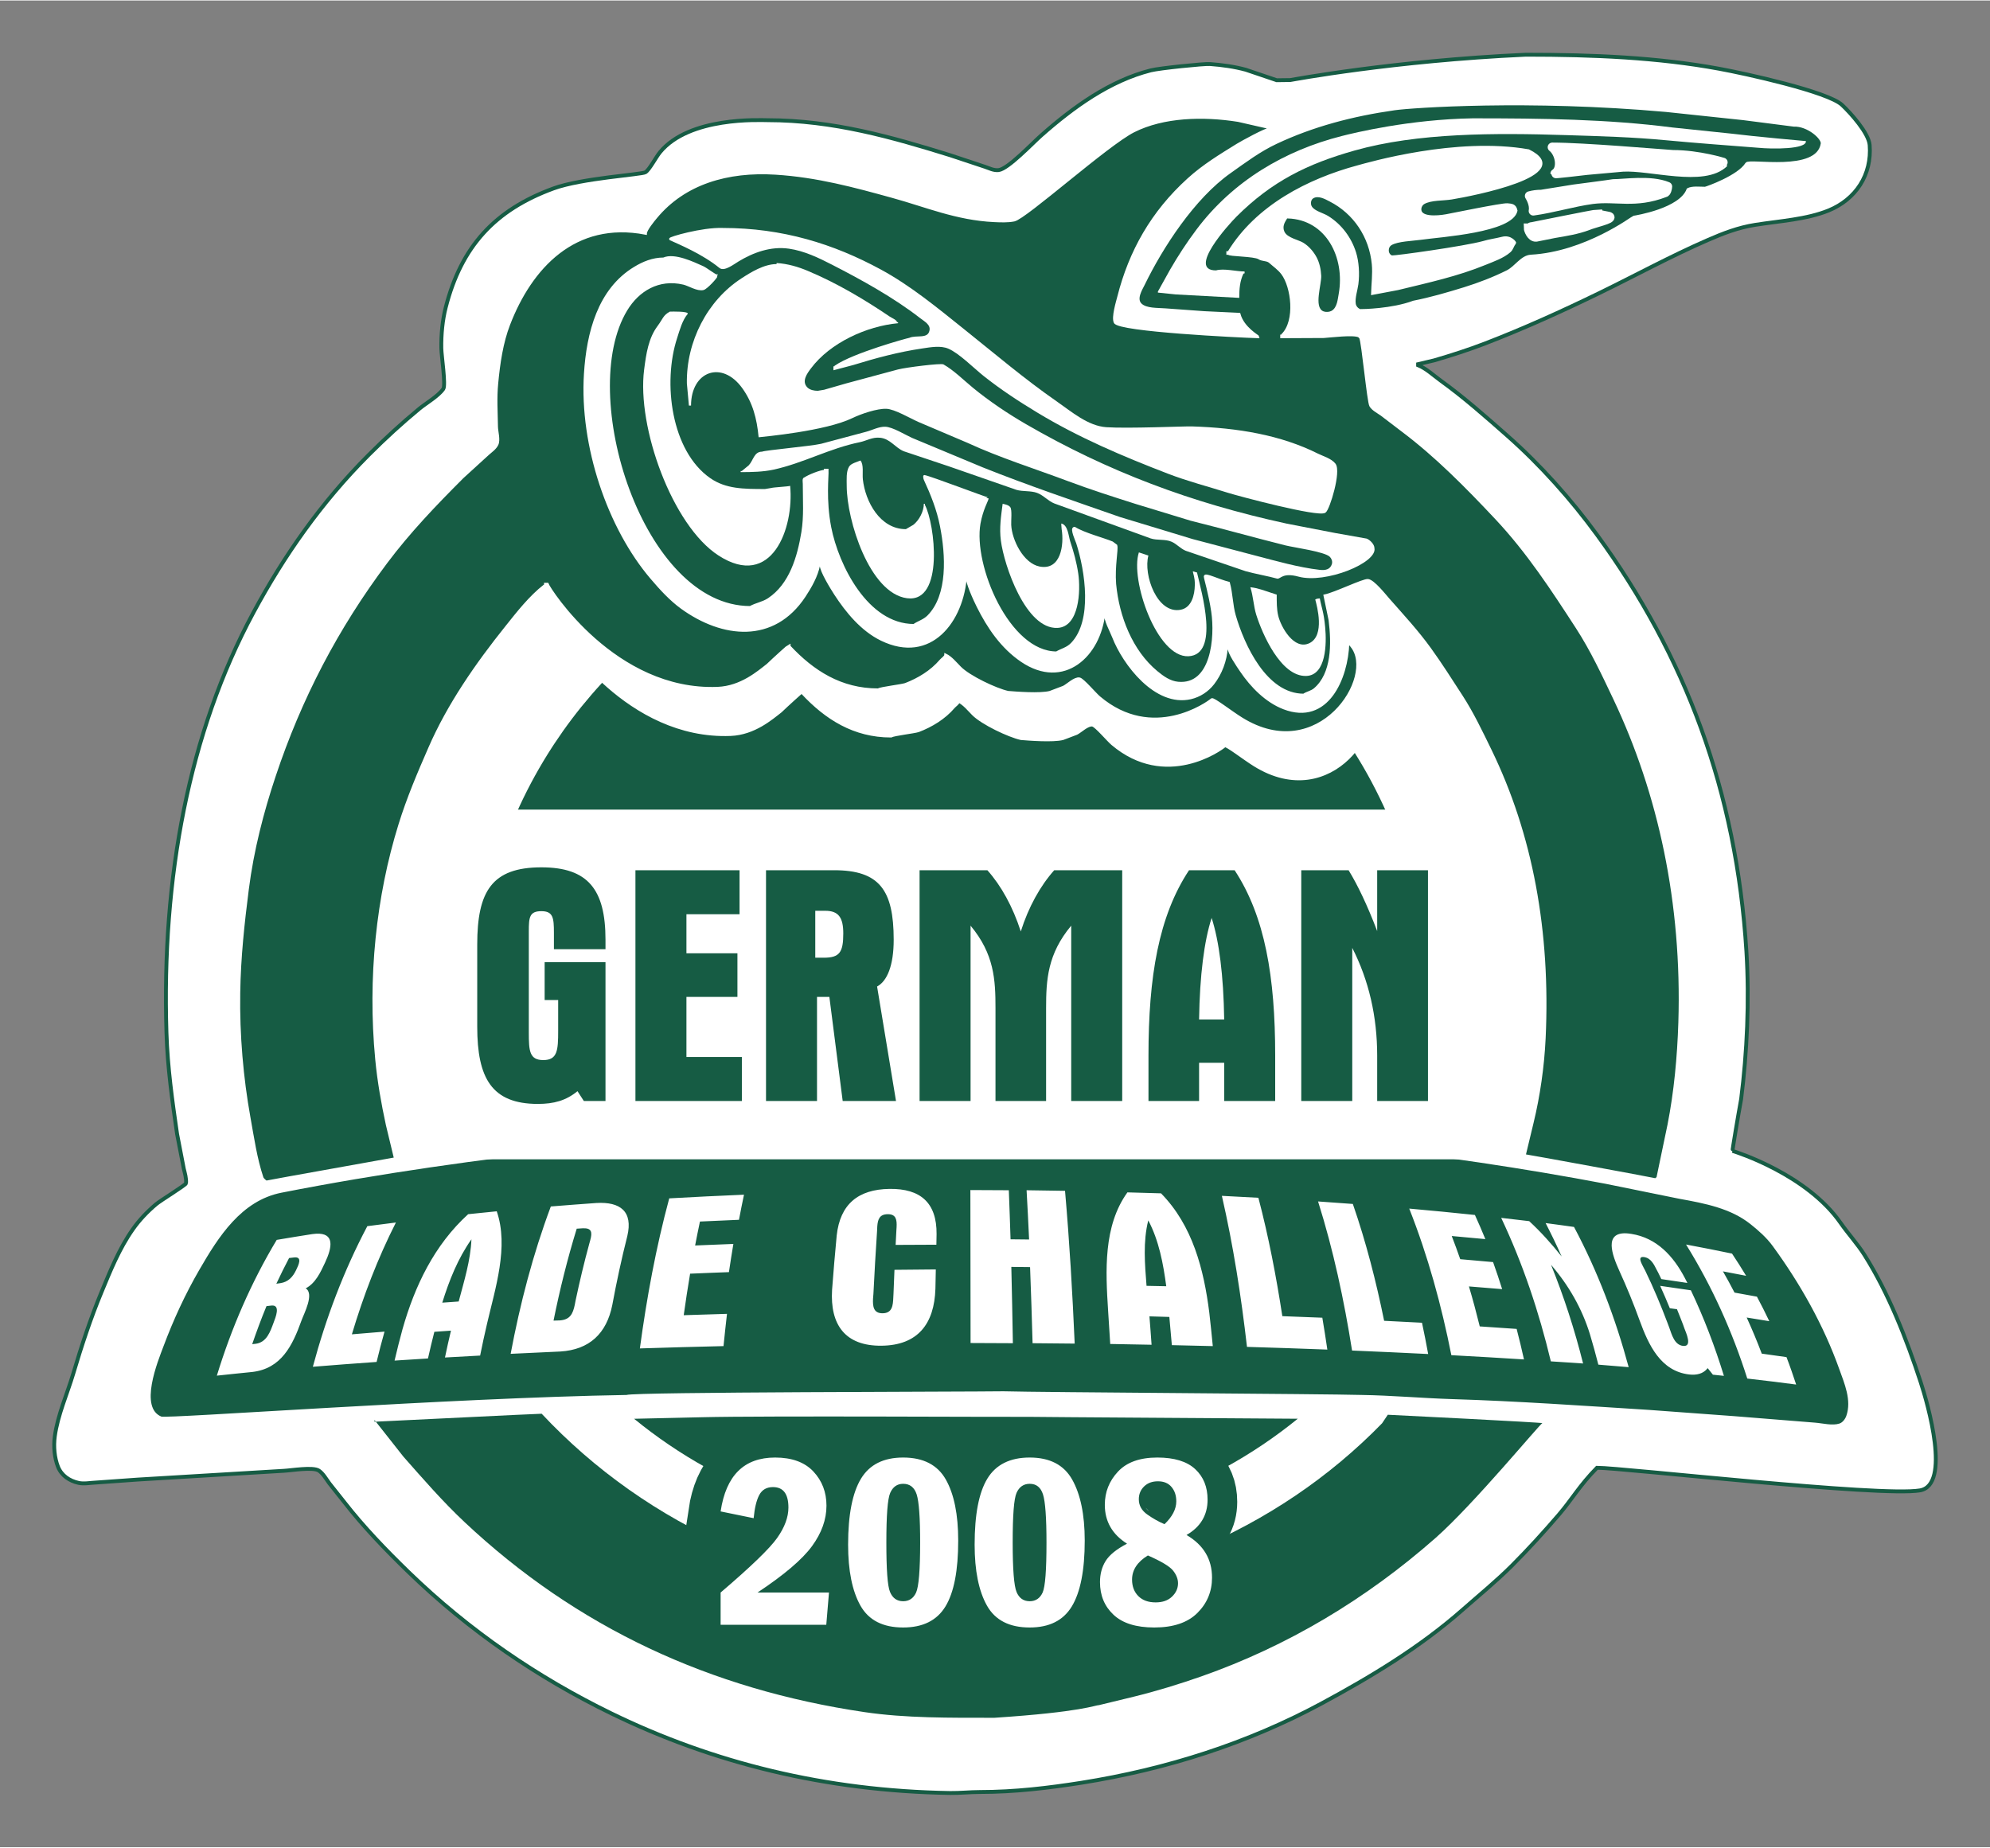
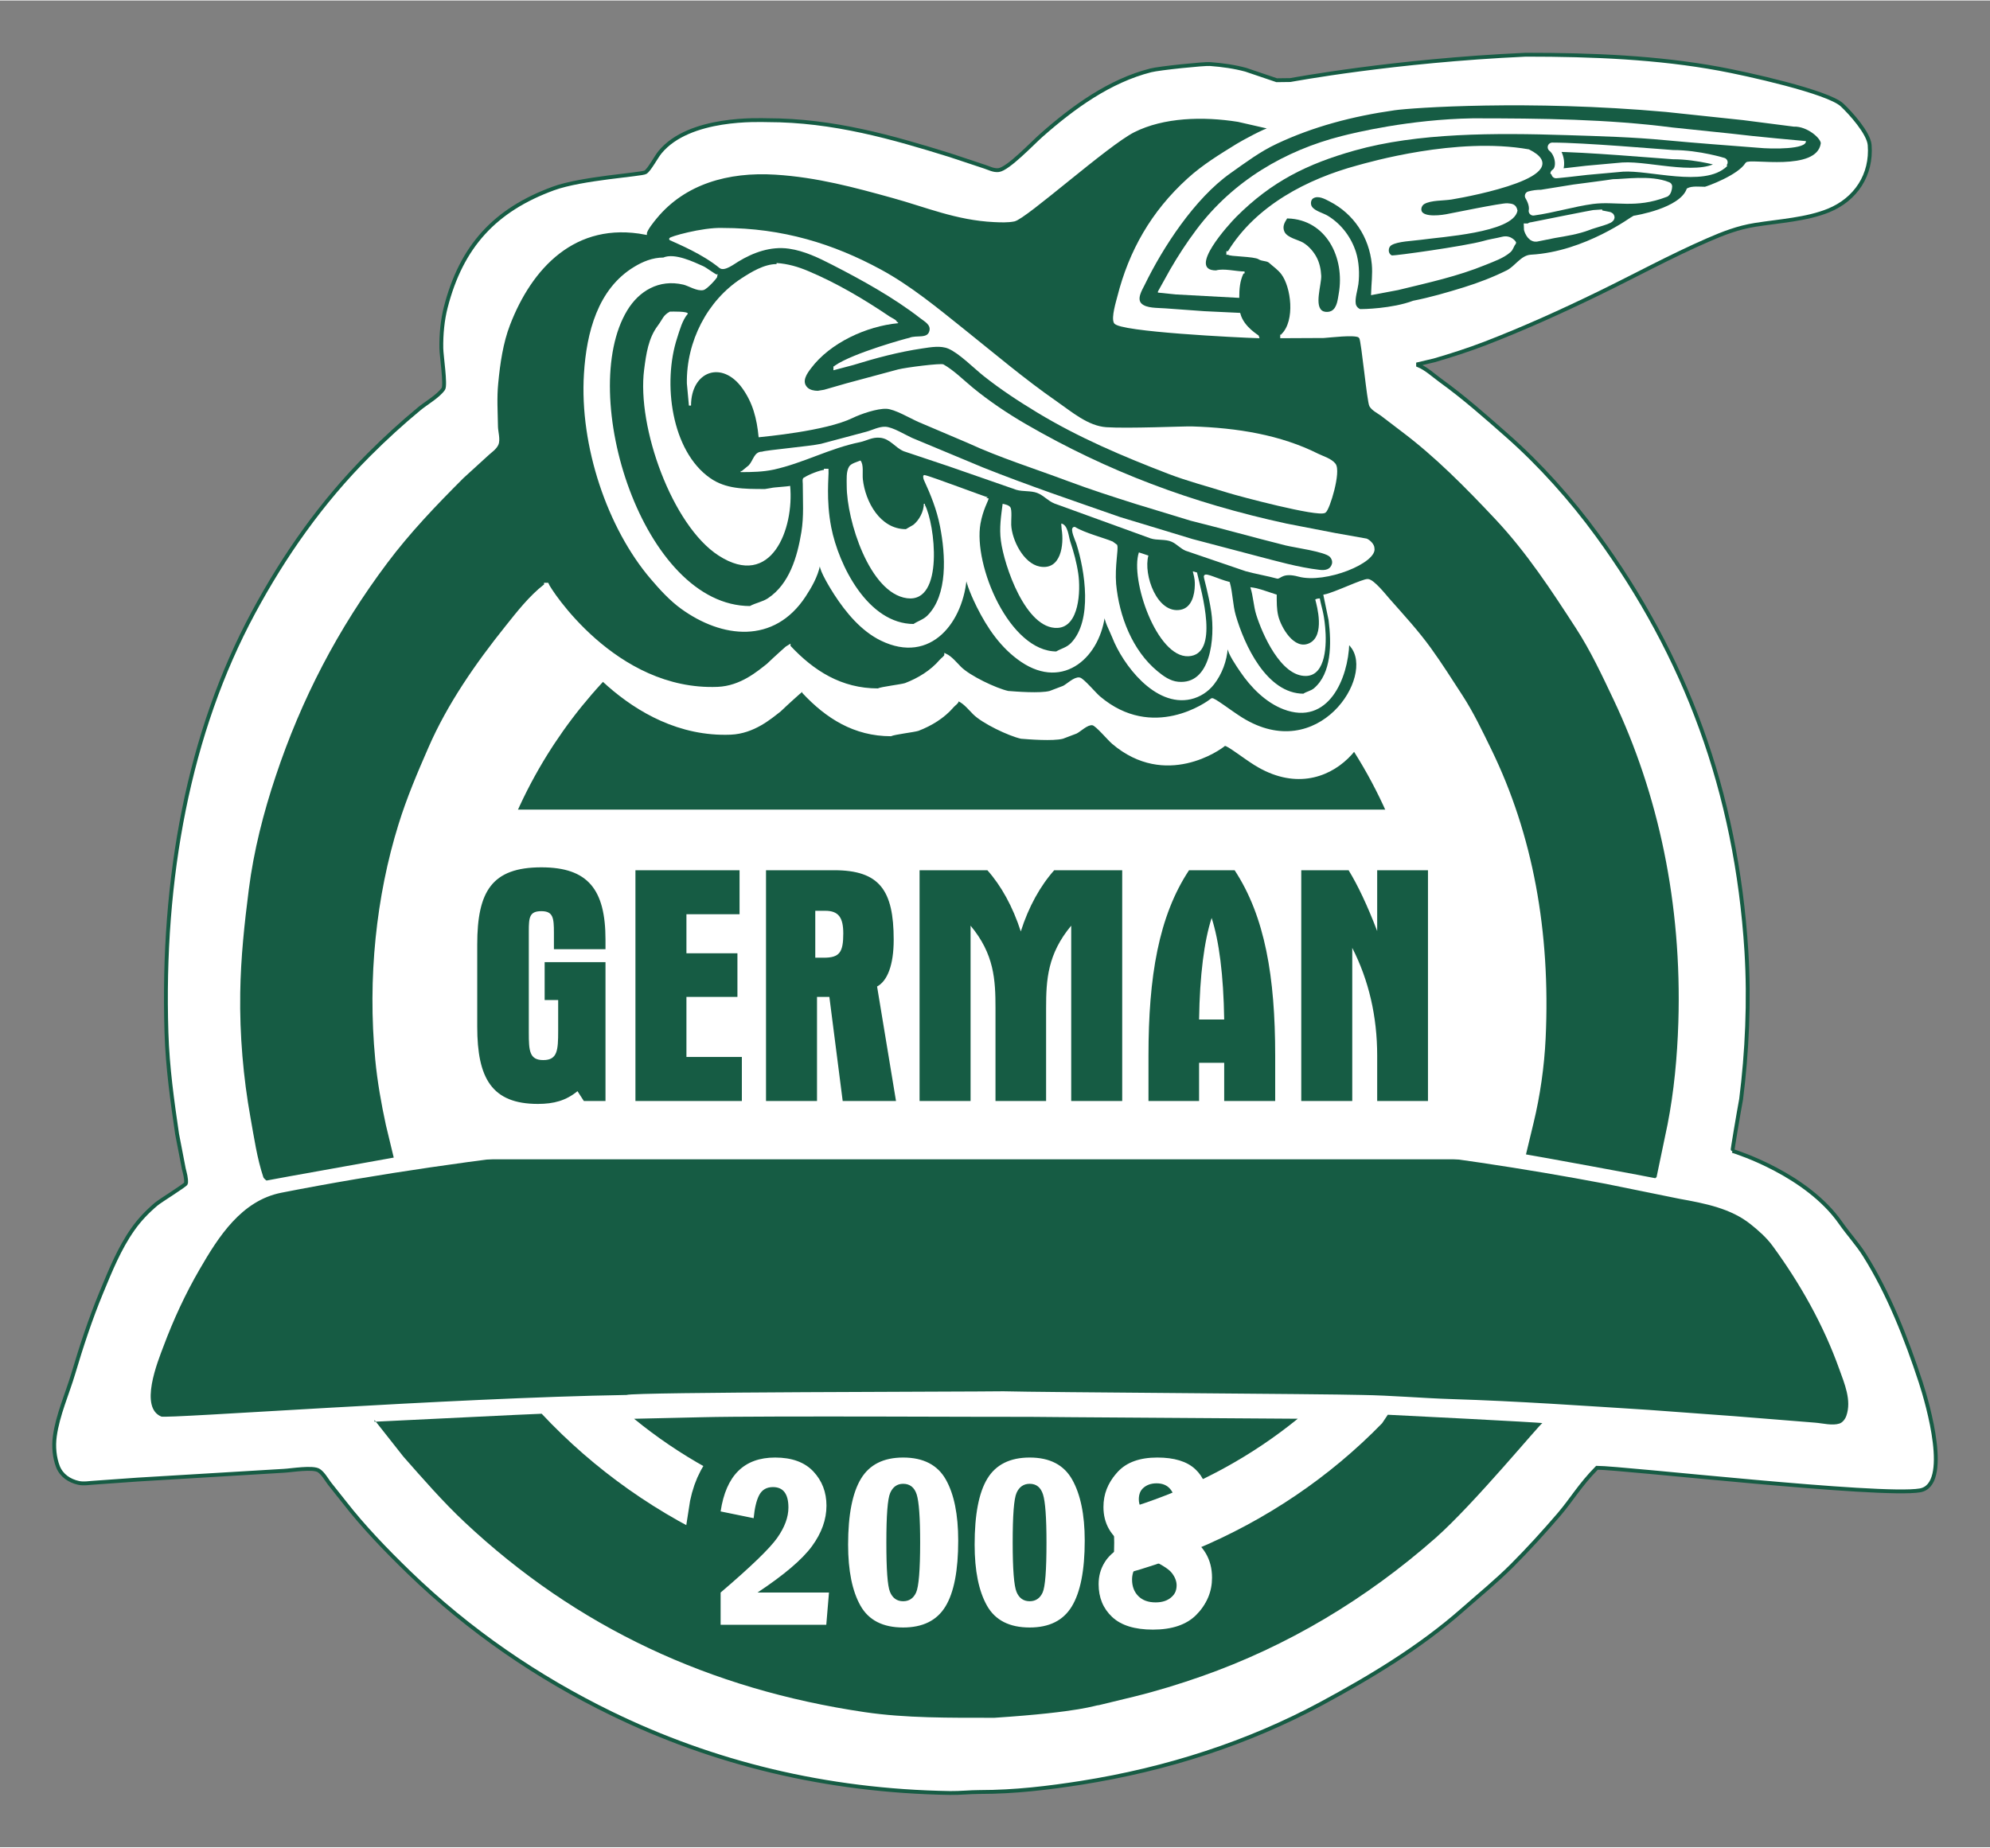
<svg xmlns="http://www.w3.org/2000/svg" version="1.0" width="827" height="768" viewBox="-8.457 -8.457 321.943 298.809" id="svg3753">
  <rect x="-8.457" y="-8.457" width="321.943" height="298.809" fill="#808080" stroke="none" />
  <defs id="defs3755">
    <clipPath id="clipPath2670">
      <path d="M 0,2255.16 L 0,0 L 2440.24,0 L 2440.24,2255.16 L 0,2255.16 z" id="path2672" />
    </clipPath>
  </defs>
  <g transform="translate(61.086,-97.129)" id="layer1">
    <g transform="matrix(0.125,0,0,-0.125,-61.086,379.024)" id="g2664">
      <g id="g2666">
        <g clip-path="url(#clipPath2670)" id="g2668">
          <path d="M 1907.14,2252.66 C 1994.94,2252.66 2077.91,2249.07 2157.24,2234.5 C 2191.64,2228.22 2298.06,2204.78 2316.42,2187.6 C 2327.22,2177.48 2350.89,2151.34 2352.14,2135.75 C 2355.17,2097.17 2334.16,2065.5 2299.16,2051.1 C 2270.44,2039.35 2235.68,2037.47 2203.8,2032.39 C 2181.64,2028.89 2162.24,2021.32 2142.57,2012.73 C 2094.74,1991.89 2049.12,1966.98 2002.53,1944.25 C 1953.8,1920.54 1904.76,1898.29 1854.08,1878.76 C 1832.69,1870.55 1810.85,1863.51 1788.37,1856.97 C 1781.5,1855.35 1774.62,1853.72 1767.71,1852.1 C 1767.71,1851.64 1767.71,1851.16 1767.71,1850.73 C 1778.26,1846.46 1787.48,1837.62 1796.83,1830.87 C 1826.83,1809.21 1854.51,1784.77 1882.96,1759.65 C 1925.89,1721.8 1966.11,1676.64 1999.33,1631.1 C 2113.45,1474.75 2179.62,1299.5 2192.61,1092.01 C 2196.58,1027.79 2193.41,960.98 2185.78,900.648 C 2182.07,880.621 2174.23,833.691 2174.64,833.691 C 2181.11,831.602 2271.01,803.012 2314.62,740.32 C 2324,726.84 2336.5,713.148 2345.25,699.262 C 2376.58,649.66 2399.84,590.332 2418.16,534.359 C 2427.51,505.781 2457.61,401.199 2417.24,394.23 C 2366.48,385.48 2032.36,423.5 1999.19,423.5 C 1976.97,400.949 1966.62,382.359 1950.03,363 C 1930.78,340.57 1910.52,318.281 1889.08,296.781 C 1868.78,276.539 1846.48,258.371 1825.58,239.93 C 1769.8,190.75 1705.93,152.469 1642.32,118.172 C 1547.73,67.281 1442.85,33.281 1331.69,15.719 C 1289.64,9.102 1245.82,3.801 1200.36,3.801 C 1187.67,3.801 1175.28,2.352 1162.08,2.512 C 1000.38,5.082 854.531,41.73 723.633,105.469 C 628.789,151.699 539.844,212.191 461.152,288.5 C 431.246,317.5 402.406,347.531 378.059,378.852 C 371.605,387.02 365.156,395.129 358.66,403.281 C 354.688,408.59 350.719,415.891 345.16,419.738 C 337.688,424.949 309.402,420.031 299.41,419.559 C 236.523,415.801 173.684,412.012 110.789,408.25 C 92.547,406.961 74.352,405.641 56.109,404.359 C 48.973,404.059 41.07,402.391 34.062,403.93 C 22.23,406.539 11.852,413.41 7.32,425.031 C 2.875,436.48 1.426,450.832 3.305,464.43 C 7.066,491.809 19.328,519.109 27.145,545.25 C 37.781,581.012 49.445,616.559 63.629,650.73 C 75.207,678.711 86.699,707.301 104.215,732.16 C 112.672,744.25 122.883,754.93 134.418,764.711 C 139.629,769.199 172.82,789.57 173.082,791.672 C 173.723,797.992 171.625,804.738 170.215,810.602 C 167.312,825.59 164.449,840.539 161.543,855.539 C 155.352,898 149.156,941.75 147.789,986.781 C 141.508,1186.93 176.711,1375.33 260.273,1530.45 C 299.617,1603.59 348.023,1673.14 409.758,1734.83 C 430.902,1756.02 452.605,1775.84 474.781,1794.18 C 483.707,1801.61 499.602,1810.62 506.094,1820.06 C 509.469,1825.02 503.656,1863.3 503.531,1872.65 C 503.23,1890.47 505.066,1909.43 509.254,1925.62 C 529.504,2004.66 572.965,2051.83 648.633,2079.52 C 685.043,2092.86 762.852,2097.45 767.719,2100.53 C 773.02,2103.95 781.227,2119.97 786.562,2126.46 C 824.613,2172.73 915.793,2167.9 925.574,2167.9 C 1010.85,2167.9 1087.83,2145.6 1162,2122.57 C 1177.04,2117.57 1192.08,2112.58 1207.11,2107.58 C 1212.58,2105.78 1218.39,2102.54 1224.84,2103.3 C 1237.1,2104.8 1268.8,2138.38 1280.07,2148.29 C 1321.52,2184.9 1368.59,2218.91 1421.75,2232.41 C 1432.98,2235.27 1491.21,2241.17 1498.39,2240.57 C 1514.62,2239.33 1530,2237.2 1544.74,2233.18 C 1558.06,2228.65 1571.4,2224.12 1584.72,2219.63 C 1590.58,2219.72 1596.44,2219.77 1602.28,2219.85 C 1605.48,2220.32 1735.46,2244.86 1907.14,2252.66 L 1907.14,2252.66" id="path2674" style="fill:#ffffff;fill-opacity:1;fill-rule:nonzero;stroke:none" />
          <path d="M 1907.14,2252.66 C 1994.94,2252.66 2077.91,2249.07 2157.24,2234.5 C 2191.64,2228.22 2298.06,2204.78 2316.42,2187.6 C 2327.22,2177.48 2350.89,2151.34 2352.14,2135.75 C 2355.17,2097.17 2334.16,2065.5 2299.16,2051.1 C 2270.44,2039.35 2235.68,2037.47 2203.8,2032.39 C 2181.64,2028.89 2162.24,2021.32 2142.57,2012.73 C 2094.74,1991.89 2049.12,1966.98 2002.53,1944.25 C 1953.8,1920.54 1904.76,1898.29 1854.08,1878.76 C 1832.69,1870.55 1810.85,1863.51 1788.37,1856.97 C 1781.5,1855.35 1774.62,1853.72 1767.71,1852.1 C 1767.71,1851.64 1767.71,1851.16 1767.71,1850.73 C 1778.26,1846.46 1787.48,1837.62 1796.83,1830.87 C 1826.83,1809.21 1854.51,1784.77 1882.96,1759.65 C 1925.89,1721.8 1966.11,1676.64 1999.33,1631.1 C 2113.45,1474.75 2179.62,1299.5 2192.61,1092.01 C 2196.58,1027.79 2193.41,960.98 2185.78,900.648 C 2182.07,880.621 2174.23,833.691 2174.64,833.691 C 2181.11,831.602 2271.01,803.012 2314.62,740.32 C 2324,726.84 2336.5,713.148 2345.25,699.262 C 2376.58,649.66 2399.84,590.332 2418.16,534.359 C 2427.51,505.781 2457.61,401.199 2417.24,394.23 C 2366.48,385.48 2032.36,423.5 1999.19,423.5 C 1976.97,400.949 1966.62,382.359 1950.03,363 C 1930.78,340.57 1910.52,318.281 1889.08,296.781 C 1868.78,276.539 1846.48,258.371 1825.58,239.93 C 1769.8,190.75 1705.93,152.469 1642.32,118.172 C 1547.73,67.281 1442.85,33.281 1331.69,15.719 C 1289.64,9.102 1245.82,3.801 1200.36,3.801 C 1187.67,3.801 1175.28,2.352 1162.08,2.512 C 1000.38,5.082 854.531,41.73 723.633,105.469 C 628.789,151.699 539.844,212.191 461.152,288.5 C 431.246,317.5 402.406,347.531 378.059,378.852 C 371.605,387.02 365.156,395.129 358.66,403.281 C 354.688,408.59 350.719,415.891 345.16,419.738 C 337.688,424.949 309.402,420.031 299.41,419.559 C 236.523,415.801 173.684,412.012 110.789,408.25 C 92.547,406.961 74.352,405.641 56.109,404.359 C 48.973,404.059 41.07,402.391 34.062,403.93 C 22.23,406.539 11.852,413.41 7.32,425.031 C 2.875,436.48 1.426,450.832 3.305,464.43 C 7.066,491.809 19.328,519.109 27.145,545.25 C 37.781,581.012 49.445,616.559 63.629,650.73 C 75.207,678.711 86.699,707.301 104.215,732.16 C 112.672,744.25 122.883,754.93 134.418,764.711 C 139.629,769.199 172.82,789.57 173.082,791.672 C 173.723,797.992 171.625,804.738 170.215,810.602 C 167.312,825.59 164.449,840.539 161.543,855.539 C 155.352,898 149.156,941.75 147.789,986.781 C 141.508,1186.93 176.711,1375.33 260.273,1530.45 C 299.617,1603.59 348.023,1673.14 409.758,1734.83 C 430.902,1756.02 452.605,1775.84 474.781,1794.18 C 483.707,1801.61 499.602,1810.62 506.094,1820.06 C 509.469,1825.02 503.656,1863.3 503.531,1872.65 C 503.23,1890.47 505.066,1909.43 509.254,1925.62 C 529.504,2004.66 572.965,2051.83 648.633,2079.52 C 685.043,2092.86 762.852,2097.45 767.719,2100.53 C 773.02,2103.95 781.227,2119.97 786.562,2126.46 C 824.613,2172.73 915.793,2167.9 925.574,2167.9 C 1010.85,2167.9 1087.83,2145.6 1162,2122.57 C 1177.04,2117.57 1192.08,2112.58 1207.11,2107.58 C 1212.58,2105.78 1218.39,2102.54 1224.84,2103.3 C 1237.1,2104.8 1268.8,2138.38 1280.07,2148.29 C 1321.52,2184.9 1368.59,2218.91 1421.75,2232.41 C 1432.98,2235.27 1491.21,2241.17 1498.39,2240.57 C 1514.62,2239.33 1530,2237.2 1544.74,2233.18 C 1558.06,2228.65 1571.4,2224.12 1584.72,2219.63 C 1590.58,2219.72 1596.44,2219.77 1602.28,2219.85 C 1605.48,2220.32 1735.46,2244.86 1907.14,2252.66 L 1907.14,2252.66 z" id="path2676" style="fill:none;stroke:#165c44;stroke-width:5;stroke-linecap:butt;stroke-linejoin:miter;stroke-miterlimit:3.864;stroke-dasharray:none;stroke-opacity:1" />
          <path d="M 1668.49,1366.1 C 1735.42,1268.12 1774.55,1149.64 1774.55,1022.01 C 1774.55,684.781 1501.17,580.129 1163.94,580.129 C 826.699,580.129 553.324,684.781 553.324,1022.01 C 553.324,1202.4 631.547,1364.52 755.922,1476.29 C 755.922,1476.29 1651.13,1391.53 1668.49,1366.1 L 1668.49,1366.1" id="path2678" style="fill:#165c44;fill-opacity:1;fill-rule:nonzero;stroke:none" />
          <path d="M 1668.49,1366.1 C 1735.42,1268.12 1774.55,1149.64 1774.55,1022.01 C 1774.55,684.781 1501.17,580.129 1163.94,580.129 C 826.699,580.129 553.324,684.781 553.324,1022.01 C 553.324,1144.215 589.223,1258.035 651.051,1353.496 C 652.095,1355.108 653.147,1356.715 654.206,1358.317 C 683,1401.871 717.228,1441.517 755.922,1476.29 C 755.922,1476.29 1651.13,1391.53 1668.49,1366.1 L 1668.49,1366.1 z" id="path2680" style="fill:none;stroke:#165c44;stroke-width:10;stroke-linecap:butt;stroke-linejoin:miter;stroke-miterlimit:3.864;stroke-dasharray:none;stroke-opacity:1" />
          <path d="M 654.027,1505.16 C 655.18,1506.1 654.883,1505.46 654.883,1507.17 C 655.781,1507.17 656.723,1507.17 657.617,1507.17 C 660.094,1500.42 744.883,1367.2 877.93,1372.46 C 908.598,1373.68 931.035,1393.53 942.781,1402.62 C 951.289,1410.83 969.91,1427.66 970.684,1427.88 C 970.684,1427.41 970.684,1426.94 970.684,1426.51 C 1001.44,1393.53 1037.67,1370.46 1085.52,1370.46 C 1090.04,1372.76 1115.12,1375.54 1121.02,1377.42 C 1137.93,1383.91 1154.47,1393.83 1166.77,1408.22 C 1168.48,1410.27 1173.01,1413.01 1173.01,1415.57 C 1180.06,1412.2 1186.04,1404.63 1191.81,1398.87 C 1203.68,1386.99 1237.63,1370.83 1253.75,1367.2 C 1263.71,1366.39 1295.27,1363.88 1308.06,1367.21 C 1313.94,1369.44 1319.84,1371.65 1325.74,1373.92 C 1330.87,1376.44 1340.05,1385.71 1346.21,1384.64 C 1350.6,1383.91 1366.15,1365.31 1371.83,1360.5 C 1441.07,1301.88 1512.4,1353.19 1517.5,1357.76 C 1519.33,1359.47 1541.87,1341.78 1556.09,1332.95 C 1656.15,1270.81 1731.25,1387.25 1698.39,1426.89 C 1697.24,1428.3 1697.34,1429.24 1695.23,1429.24 C 1695.23,1429.71 635.359,1490.68 654.027,1505.16 L 654.027,1505.16" id="path2682" style="fill:#ffffff;fill-opacity:1;fill-rule:nonzero;stroke:none" />
-           <path d="M 654.027,1505.16 C 655.18,1506.1 654.883,1505.46 654.883,1507.17 C 655.781,1507.17 656.723,1507.17 657.617,1507.17 C 660.094,1500.42 744.883,1367.2 877.93,1372.46 C 908.598,1373.68 931.035,1393.53 942.781,1402.62 C 951.289,1410.83 969.91,1427.66 970.684,1427.88 C 970.684,1427.41 970.684,1426.94 970.684,1426.51 C 1001.44,1393.53 1037.67,1370.46 1085.52,1370.46 C 1090.04,1372.76 1115.12,1375.54 1121.02,1377.42 C 1137.93,1383.91 1154.47,1393.83 1166.77,1408.22 C 1168.48,1410.27 1173.01,1413.01 1173.01,1415.57 C 1180.06,1412.2 1186.04,1404.63 1191.81,1398.87 C 1203.68,1386.99 1237.63,1370.83 1253.75,1367.2 C 1263.71,1366.39 1295.27,1363.88 1308.06,1367.21 C 1313.94,1369.44 1319.84,1371.65 1325.74,1373.92 C 1330.87,1376.44 1340.05,1385.71 1346.21,1384.64 C 1350.6,1383.91 1366.15,1365.31 1371.83,1360.5 C 1441.07,1301.88 1512.4,1353.19 1517.5,1357.76 C 1519.33,1359.47 1541.87,1341.78 1556.09,1332.95 C 1656.15,1270.81 1731.25,1387.25 1698.39,1426.89 C 1697.24,1428.3 1697.34,1429.24 1695.23,1429.24 C 1695.23,1429.71 635.359,1490.68 654.027,1505.16 L 654.027,1505.16 z" id="path2684" style="fill:none;stroke:#ffffff;stroke-width:3.271;stroke-linecap:butt;stroke-linejoin:miter;stroke-miterlimit:3.864;stroke-dasharray:none;stroke-opacity:1" />
          <path d="M 1737.18,2182.39 C 1682.34,2174.57 1631.44,2161.12 1584.08,2138.82 C 1562.53,2128.74 1543.57,2114.51 1523.92,2100.59 C 1477.14,2067.52 1435.99,2004.03 1412.34,1955.41 C 1409.08,1948.79 1401.23,1936.49 1408.65,1929.31 C 1415.66,1922.56 1430.44,1923.5 1440.48,1922.69 C 1457.36,1921.45 1474.23,1920.21 1491.11,1919.02 C 1506.11,1918.29 1521.15,1917.56 1536.15,1916.88 C 1541.13,1898.59 1560.83,1888.22 1560.83,1887.32 C 1535.37,1888.13 1380.93,1895.61 1375.5,1906.16 C 1372.16,1912.57 1378.41,1932.86 1380.07,1939.35 C 1394.94,1997.97 1423.43,2048.63 1470.35,2091.23 C 1490.03,2109.17 1511.83,2122.29 1533.67,2135.83 C 1539.39,2139.42 1570.91,2156.63 1575.87,2156.63 C 1575.87,2157.11 1575.87,2157.53 1575.87,2158 C 1562.2,2161.12 1548.53,2164.24 1534.82,2167.36 C 1489.23,2174.62 1438.1,2173.14 1399.6,2153.77 C 1365.42,2136.57 1259.64,2041.5 1244.86,2038.46 C 1236.54,2036.8 1227.47,2037.23 1219.01,2037.61 C 1170.36,2039.92 1130.71,2057.01 1087.69,2068.84 C 1038.77,2082.34 990.281,2095.63 936.031,2099 C 874.164,2102.89 818.031,2086.53 781.25,2042.09 C 778.086,2038.34 767.922,2025.91 767.922,2021.29 C 675.98,2039.11 619.121,1976.86 590.922,1903.46 C 581.91,1880.14 577.98,1853.44 575.504,1827.17 C 573.66,1808.24 574.902,1790.21 575.199,1771.16 C 575.289,1764.66 578.578,1754.24 575.758,1748.17 C 573.363,1743.09 568.027,1739.5 563.965,1735.87 C 552.988,1725.88 542.051,1715.84 531.07,1705.84 C 495.059,1669.86 461.48,1634.66 432.258,1595.66 C 368.219,1510.3 320.969,1419.47 287.477,1318.87 C 272.008,1272.6 259.148,1222.91 252.738,1172.33 C 247.188,1128.92 242.312,1084.46 241.637,1038.35 C 240.738,983.68 245.691,927.672 254.836,877 C 259.535,850.801 263.422,823.691 271.625,799.121 C 272.438,796.602 277.133,793.18 277.133,793.648 C 288.668,796 442.125,823.262 443.922,823.719 C 440.414,838.332 436.914,852.941 433.367,867.551 C 427.387,895.148 422.348,923.52 419.609,952.27 C 409.57,1057.49 420.895,1163.27 449.602,1255.68 C 460.238,1290.11 474.121,1322.66 488.352,1355.22 C 512.871,1411.53 549.016,1463.52 588.062,1512.27 C 602.289,1530.12 618.52,1550.93 637.191,1565.41 C 638.344,1566.35 638.047,1565.71 638.047,1567.42 C 638.941,1567.42 639.883,1567.42 640.781,1567.42 C 643.258,1560.67 728.043,1427.45 861.098,1432.72 C 891.758,1433.93 914.199,1453.78 925.945,1462.88 C 934.449,1471.08 953.074,1487.91 953.844,1488.13 C 953.844,1487.66 953.844,1487.19 953.844,1486.76 C 984.602,1453.78 1020.83,1430.71 1068.68,1430.71 C 1073.21,1433.01 1098.29,1435.8 1104.18,1437.68 C 1121.1,1444.17 1137.63,1454.08 1149.94,1468.48 C 1151.64,1470.53 1156.17,1473.26 1156.17,1475.82 C 1163.22,1472.45 1169.2,1464.89 1174.97,1459.12 C 1186.85,1447.25 1220.8,1431.08 1236.91,1427.45 C 1246.87,1426.64 1278.43,1424.13 1291.23,1427.46 C 1297.1,1429.68 1303,1431.91 1308.9,1434.17 C 1314.02,1436.69 1323.22,1445.96 1329.37,1444.89 C 1333.76,1444.17 1349.31,1425.57 1355,1420.76 C 1424.23,1362.14 1495.56,1413.44 1500.66,1418.01 C 1502.5,1419.72 1525.03,1402.03 1539.25,1393.2 C 1639.31,1331.07 1714.41,1447.5 1681.56,1487.15 C 1680.41,1488.55 1680.5,1489.5 1678.39,1489.5 C 1678.39,1489.96 1678.39,1490.39 1678.39,1490.86 C 1677.92,1490.86 1677.5,1490.86 1677.03,1490.86 C 1675.62,1445.96 1650.46,1385.21 1593.94,1406.91 C 1571.38,1415.59 1552.38,1434.85 1538.67,1455.15 C 1534.47,1461.3 1522.55,1478.56 1522.55,1485.39 C 1521.66,1485.39 1520.76,1485.39 1519.82,1485.39 C 1518.67,1468.09 1512.3,1451.51 1502.34,1438.66 C 1495,1429.26 1484.82,1422.68 1473.3,1419.98 C 1427.89,1409.6 1386.79,1464.33 1373.33,1499.02 C 1369.64,1508.46 1362.61,1519.87 1362.61,1530.51 C 1362.12,1530.51 1361.71,1530.51 1361.25,1530.51 C 1355.82,1474.75 1309.04,1431.44 1254.86,1468.05 C 1228.84,1485.65 1211.37,1511.75 1198.04,1538.45 C 1193.73,1547.09 1183.52,1569.04 1183.52,1578.35 C 1183.04,1578.35 1182.62,1578.35 1182.15,1578.35 C 1178.34,1519.79 1136.78,1464.68 1073.12,1495.69 C 1047.96,1507.95 1028.35,1531.7 1013.4,1554.77 C 1008.74,1561.95 994.855,1584.46 994.855,1592.02 C 993.961,1592.02 993.066,1592.02 992.117,1592.02 C 989.215,1577.68 981.395,1564.04 973.535,1552.04 C 933.469,1491.21 867.371,1498.81 814.91,1536.7 C 800.258,1547.3 787.441,1561.39 775.648,1575.24 C 720.199,1640.21 683.887,1746.25 689.742,1839.51 C 693.027,1892.66 707.512,1948.58 753.949,1976.64 C 764.758,1983.23 777.148,1988.48 791.16,1988.48 C 805.258,1994.76 829.809,1982.76 841.773,1977.46 C 845.785,1975.71 858.258,1966.18 859.57,1966.66 C 859.57,1964.79 846.656,1950.63 842.426,1949.6 C 834.949,1947.81 824.055,1955.03 817.008,1956.65 C 784.668,1964.22 758.137,1948.03 742.672,1922.43 C 676.664,1813.45 762.836,1537.34 903.262,1537.34 C 911.211,1541.7 919.625,1542.72 927.27,1547.77 C 955.559,1566.65 965.852,1602.32 971.148,1634.49 C 974.52,1655.3 972.984,1675.41 972.984,1697.29 C 972.984,1699.47 971.914,1704.12 974.352,1704.12 C 978.965,1707.37 994.43,1713.7 1000.32,1713.7 C 1000.32,1714.17 1000.32,1714.59 1000.32,1715.06 C 1001.22,1715.06 1002.16,1715.06 1003.06,1715.06 C 1003.49,1706.86 999.555,1676.53 1006.58,1640.53 C 1016.13,1591.57 1054.28,1514.11 1115.16,1514.11 C 1121.05,1518.2 1128.14,1519.91 1133.78,1525.51 C 1161.04,1552.8 1157.84,1605.39 1150.53,1642.61 C 1146.26,1664.36 1138.4,1683.75 1129.47,1703.1 C 1128.75,1704.68 1128.83,1707.29 1128.83,1706.86 C 1136.39,1705.62 1209.87,1677.54 1210.23,1678.29 C 1210.23,1676.41 1202.92,1664.14 1199.69,1645.8 C 1190.13,1591.36 1237.44,1478.56 1299.72,1478.56 C 1306.77,1482.7 1313.47,1483.68 1319.66,1490.01 C 1348.47,1519.79 1338.3,1584.85 1326.81,1620.69 C 1326.07,1622.96 1318.33,1639.87 1322.96,1639.87 C 1335.78,1632.01 1360.56,1625.73 1371.66,1621.04 C 1373.37,1619.75 1375.07,1618.47 1376.79,1617.23 C 1378.32,1612.06 1373.47,1590.95 1375.25,1567.46 C 1379.27,1525 1396.52,1480.57 1429.16,1453.52 C 1437.2,1446.86 1446.09,1440.41 1456.93,1439.34 C 1501.58,1435.11 1506.52,1498.67 1501.62,1531.69 C 1498.1,1555.4 1491.99,1574.84 1491.99,1577.32 C 1491.99,1580.84 1509.53,1572.05 1522.55,1568.78 C 1526.26,1555.2 1526.26,1539.95 1530.11,1526.66 C 1541.09,1488.6 1570.31,1423.88 1619.62,1423.88 C 1624.23,1426.99 1629.6,1427.55 1634.1,1431.35 C 1657.34,1451.21 1657.42,1489.84 1653.49,1520.94 C 1651.32,1531.41 1649.14,1541.88 1646.95,1552.38 C 1660.15,1555.03 1696.81,1573.02 1702.79,1572.33 C 1709.84,1571.61 1724.49,1553.02 1729.45,1547.38 C 1748.16,1526.15 1766.71,1506.11 1782.98,1483.55 C 1797.24,1463.82 1810.33,1443.1 1823.57,1422.72 C 1838.1,1400.34 1849.33,1376.62 1861.07,1352.57 C 1914.49,1242.95 1937.59,1117.6 1931.15,979.609 C 1929.39,942.57 1923.92,904.809 1915.58,870.422 C 1912.16,856.23 1908.75,842.012 1905.33,827.832 C 1919.47,825.602 2061.62,799.461 2076.23,796.379 C 2076.23,798.219 2075.76,797.75 2077.59,797.75 C 2082.46,821.031 2087.34,844.27 2092.16,867.551 C 2100.48,909.941 2104.76,955.051 2106.17,1000.12 C 2110.95,1154.34 2080.11,1296.18 2022.08,1418.71 C 2007.14,1450.19 1992.36,1481.89 1973.35,1511.2 C 1941.73,1559.94 1909.92,1608.82 1868.8,1652.61 C 1830.7,1693.19 1790.97,1733.52 1747.22,1766.33 C 1738.26,1773.16 1729.27,1780 1720.27,1786.88 C 1715.87,1790.04 1709.04,1793.38 1706.21,1798.29 C 1703.18,1803.5 1696.05,1880.61 1693.1,1886.38 C 1692.46,1887.02 1691.81,1887.66 1691.17,1888.34 C 1684.08,1891.89 1654.57,1888.17 1645.54,1887.58 C 1627.34,1887.49 1609.16,1887.4 1590.91,1887.32 C 1590.91,1887.79 1590.91,1888.22 1590.91,1888.68 C 1591.38,1888.68 1591.85,1888.68 1592.28,1888.68 C 1592.28,1889.15 1592.28,1889.58 1592.28,1890.05 C 1610.64,1908.46 1604.88,1952.34 1592.1,1969.38 C 1587.4,1975.62 1581.34,1979.6 1575.87,1984.51 C 1572.32,1987.71 1566.21,1986.52 1561.85,1989.38 C 1555.8,1993.35 1522.55,1992.97 1522.55,1995.32 C 1522.08,1995.32 1521.66,1995.32 1521.19,1995.32 C 1521.19,1995.79 1521.19,1996.21 1521.19,1996.68 C 1521.66,1996.68 1522.12,1996.68 1522.55,1996.68 C 1558.96,2056.49 1625.68,2090.5 1689.25,2107.72 C 1703.61,2111.64 1817.71,2144.96 1910.64,2128.56 C 1973.06,2097.57 1838.57,2071.45 1810.91,2066.88 C 1799.94,2065.12 1784.39,2066.11 1775,2060.85 C 1772.48,2059.48 1770.68,2056.58 1770.33,2053.8 C 1768.67,2040.64 1792.01,2042.35 1804.17,2044.53 C 1807.38,2045 1876.64,2059.4 1883.33,2058.71 C 1888.67,2058.2 1893.26,2058.13 1894.72,2050.8 C 1888.88,2023.88 1797.16,2018.43 1771.32,2014.71 C 1760.64,2013.22 1740.99,2012.7 1732.57,2007.62 C 1726.38,2003.95 1726.6,1993.78 1733.55,1991.17 C 1738.43,1990.75 1827.28,2003.04 1852.14,2009.84 C 1859.7,2012.19 1868.47,2013.24 1876.64,2015.36 C 1887.73,2018.23 1893.51,2008.99 1893.04,2008.99 C 1889.7,2005.31 1889.78,2001.47 1886.07,1998.18 C 1877.4,1990.62 1864.92,1986.43 1854.55,1982.16 C 1818.28,1967.29 1780.85,1959.22 1741.42,1949.6 C 1730.44,1947.52 1719.45,1945.42 1708.47,1943.37 C 1708.82,1955.67 1710.62,1968.83 1709.41,1981.65 C 1705.99,2017.23 1685.54,2047.99 1654,2064.14 C 1647.91,2067.3 1638.49,2072.64 1631.15,2068.16 C 1626.97,2065.64 1626.32,2058.89 1629.02,2055 C 1633.37,2048.63 1644.27,2046.37 1650.54,2042.44 C 1667.63,2031.8 1679.86,2015.18 1685.8,1996.43 C 1689.47,1984.77 1690.54,1969.13 1688.78,1955.76 C 1687.75,1948.11 1684.21,1937.81 1685.41,1930.04 C 1685.95,1926.41 1688.86,1922.9 1692.59,1921.71 C 1696.05,1921.62 1734.21,1922.28 1761.75,1932.6 C 1784.06,1937 1806.19,1943.45 1827.46,1950.03 C 1846.67,1956.02 1865.48,1963.23 1883.37,1972.16 C 1894.14,1977.59 1901.75,1991.5 1913.75,1992.16 C 1984.39,1996.02 2045.82,2042.45 2046.71,2042.53 C 2049.45,2043 2107.28,2052.19 2116.85,2078.32 C 2122.5,2081.36 2132.03,2080.08 2139.12,2080.08 C 2141.85,2080.55 2182.75,2095.2 2192.77,2111.64 C 2196.28,2117.43 2284.58,2098.71 2290.46,2137.5 C 2291.56,2144.69 2272.28,2161.9 2253.98,2161.2 C 2232.16,2164.03 2210.33,2166.8 2188.45,2169.62 C 2155.13,2173.17 2121.85,2176.67 2088.53,2180.21 C 1910.64,2196.13 1759.53,2185.6 1737.18,2182.39 L 1737.18,2182.39" id="path2686" style="fill:#165c44;fill-opacity:1;fill-rule:nonzero;stroke:none" />
          <path d="M 1737.18,2182.39 C 1682.34,2174.57 1631.44,2161.12 1584.08,2138.82 C 1562.53,2128.74 1543.57,2114.51 1523.92,2100.59 C 1477.14,2067.52 1435.99,2004.03 1412.34,1955.41 C 1409.08,1948.79 1401.23,1936.49 1408.65,1929.31 C 1415.66,1922.56 1430.44,1923.5 1440.48,1922.69 C 1457.36,1921.45 1474.23,1920.21 1491.11,1919.02 C 1506.11,1918.29 1521.15,1917.56 1536.15,1916.88 C 1541.13,1898.59 1560.83,1888.22 1560.83,1887.32 C 1535.37,1888.13 1380.93,1895.61 1375.5,1906.16 C 1372.16,1912.57 1378.41,1932.86 1380.07,1939.35 C 1394.94,1997.97 1423.43,2048.63 1470.35,2091.23 C 1490.03,2109.17 1511.83,2122.29 1533.67,2135.83 C 1539.39,2139.42 1570.91,2156.63 1575.87,2156.63 C 1575.87,2157.11 1575.87,2157.53 1575.87,2158 C 1562.2,2161.12 1548.53,2164.24 1534.82,2167.36 C 1489.23,2174.62 1438.1,2173.14 1399.6,2153.77 C 1365.42,2136.57 1259.64,2041.5 1244.86,2038.46 C 1236.54,2036.8 1227.47,2037.23 1219.01,2037.61 C 1170.36,2039.92 1130.71,2057.01 1087.69,2068.84 C 1038.77,2082.34 990.281,2095.63 936.031,2099 C 874.164,2102.89 818.031,2086.53 781.25,2042.09 C 778.086,2038.34 767.922,2025.91 767.922,2021.29 C 675.98,2039.11 619.121,1976.86 590.922,1903.46 C 581.91,1880.14 577.98,1853.44 575.504,1827.17 C 573.66,1808.24 574.902,1790.21 575.199,1771.16 C 575.289,1764.66 578.578,1754.24 575.758,1748.17 C 573.363,1743.09 568.027,1739.5 563.965,1735.87 C 552.988,1725.88 542.051,1715.84 531.07,1705.84 C 495.059,1669.86 461.48,1634.66 432.258,1595.66 C 368.219,1510.3 320.969,1419.47 287.477,1318.87 C 272.008,1272.6 259.148,1222.91 252.738,1172.33 C 247.188,1128.92 242.312,1084.46 241.637,1038.35 C 240.738,983.68 245.691,927.672 254.836,877 C 259.535,850.801 263.422,823.691 271.625,799.121 C 272.438,796.602 277.133,793.18 277.133,793.648 C 288.668,796 442.125,823.262 443.922,823.719 C 440.414,838.332 436.914,852.941 433.367,867.551 C 427.387,895.148 422.348,923.52 419.609,952.27 C 409.57,1057.49 420.895,1163.27 449.602,1255.68 C 460.238,1290.11 474.121,1322.66 488.352,1355.22 C 512.871,1411.53 549.016,1463.52 588.062,1512.27 C 602.289,1530.12 618.52,1550.93 637.191,1565.41 C 638.344,1566.35 638.047,1565.71 638.047,1567.42 C 638.941,1567.42 639.883,1567.42 640.781,1567.42 C 643.258,1560.67 728.043,1427.45 861.098,1432.72 C 891.758,1433.93 914.199,1453.78 925.945,1462.88 C 934.449,1471.08 953.074,1487.91 953.844,1488.13 C 953.844,1487.66 953.844,1487.19 953.844,1486.76 C 984.602,1453.78 1020.83,1430.71 1068.68,1430.71 C 1073.21,1433.01 1098.29,1435.8 1104.18,1437.68 C 1121.1,1444.17 1137.63,1454.08 1149.94,1468.48 C 1151.64,1470.53 1156.17,1473.26 1156.17,1475.82 C 1163.22,1472.45 1169.2,1464.89 1174.97,1459.12 C 1186.85,1447.25 1220.8,1431.08 1236.91,1427.45 C 1246.87,1426.64 1278.43,1424.13 1291.23,1427.46 C 1297.1,1429.68 1303,1431.91 1308.9,1434.17 C 1314.02,1436.69 1323.22,1445.96 1329.37,1444.89 C 1333.76,1444.17 1349.31,1425.57 1355,1420.76 C 1424.23,1362.14 1495.56,1413.44 1500.66,1418.01 C 1502.5,1419.72 1525.03,1402.03 1539.25,1393.2 C 1639.31,1331.07 1714.41,1447.5 1681.56,1487.15 C 1680.41,1488.55 1680.5,1489.5 1678.39,1489.5 C 1678.39,1489.96 1678.39,1490.39 1678.39,1490.86 C 1677.92,1490.86 1677.5,1490.86 1677.03,1490.86 C 1675.62,1445.96 1650.46,1385.21 1593.94,1406.91 C 1571.38,1415.59 1552.38,1434.85 1538.67,1455.15 C 1534.47,1461.3 1522.55,1478.56 1522.55,1485.39 C 1521.66,1485.39 1520.76,1485.39 1519.82,1485.39 C 1518.67,1468.09 1512.3,1451.51 1502.34,1438.66 C 1495,1429.26 1484.82,1422.68 1473.3,1419.98 C 1427.89,1409.6 1386.79,1464.33 1373.33,1499.02 C 1369.64,1508.46 1362.61,1519.87 1362.61,1530.51 C 1362.12,1530.51 1361.71,1530.51 1361.25,1530.51 C 1355.82,1474.75 1309.04,1431.44 1254.86,1468.05 C 1228.84,1485.65 1211.37,1511.75 1198.04,1538.45 C 1193.73,1547.09 1183.52,1569.04 1183.52,1578.35 C 1183.04,1578.35 1182.62,1578.35 1182.15,1578.35 C 1178.34,1519.79 1136.78,1464.68 1073.12,1495.69 C 1047.96,1507.95 1028.35,1531.7 1013.4,1554.77 C 1008.74,1561.95 994.855,1584.46 994.855,1592.02 C 993.961,1592.02 993.066,1592.02 992.117,1592.02 C 989.215,1577.68 981.395,1564.04 973.535,1552.04 C 933.469,1491.21 867.371,1498.81 814.91,1536.7 C 800.258,1547.3 787.441,1561.39 775.648,1575.24 C 720.199,1640.21 683.887,1746.25 689.742,1839.51 C 693.027,1892.66 707.512,1948.58 753.949,1976.64 C 764.758,1983.23 777.148,1988.48 791.16,1988.48 C 805.258,1994.76 829.809,1982.76 841.773,1977.46 C 845.785,1975.71 858.258,1966.18 859.57,1966.66 C 859.57,1964.79 846.656,1950.63 842.426,1949.6 C 834.949,1947.81 824.055,1955.03 817.008,1956.65 C 784.668,1964.22 758.137,1948.03 742.672,1922.43 C 676.664,1813.45 762.836,1537.34 903.262,1537.34 C 911.211,1541.7 919.625,1542.72 927.27,1547.77 C 955.559,1566.65 965.852,1602.32 971.148,1634.49 C 974.52,1655.3 972.984,1675.41 972.984,1697.29 C 972.984,1699.47 971.914,1704.12 974.352,1704.12 C 978.965,1707.37 994.43,1713.7 1000.32,1713.7 C 1000.32,1714.17 1000.32,1714.59 1000.32,1715.06 C 1001.22,1715.06 1002.16,1715.06 1003.06,1715.06 C 1003.49,1706.86 999.555,1676.53 1006.58,1640.53 C 1016.13,1591.57 1054.28,1514.11 1115.16,1514.11 C 1121.05,1518.2 1128.14,1519.91 1133.78,1525.51 C 1161.04,1552.8 1157.84,1605.39 1150.53,1642.61 C 1146.26,1664.36 1138.4,1683.75 1129.47,1703.1 C 1128.75,1704.68 1128.83,1707.29 1128.83,1706.86 C 1136.39,1705.62 1209.87,1677.54 1210.23,1678.29 C 1210.23,1676.41 1202.92,1664.14 1199.69,1645.8 C 1190.13,1591.36 1237.44,1478.56 1299.72,1478.56 C 1306.77,1482.7 1313.47,1483.68 1319.66,1490.01 C 1348.47,1519.79 1338.3,1584.85 1326.81,1620.69 C 1326.07,1622.96 1318.33,1639.87 1322.96,1639.87 C 1335.78,1632.01 1360.56,1625.73 1371.66,1621.04 C 1373.37,1619.75 1375.07,1618.47 1376.79,1617.23 C 1378.32,1612.06 1373.47,1590.95 1375.25,1567.46 C 1379.27,1525 1396.52,1480.57 1429.16,1453.52 C 1437.2,1446.86 1446.09,1440.41 1456.93,1439.34 C 1501.58,1435.11 1506.52,1498.67 1501.62,1531.69 C 1498.1,1555.4 1491.99,1574.84 1491.99,1577.32 C 1491.99,1580.84 1509.53,1572.05 1522.55,1568.78 C 1526.26,1555.2 1526.26,1539.95 1530.11,1526.66 C 1541.09,1488.6 1570.31,1423.88 1619.62,1423.88 C 1624.23,1426.99 1629.6,1427.55 1634.1,1431.35 C 1657.34,1451.21 1657.42,1489.84 1653.49,1520.94 C 1651.32,1531.41 1649.14,1541.88 1646.95,1552.38 C 1660.15,1555.03 1696.81,1573.02 1702.79,1572.33 C 1709.84,1571.61 1724.49,1553.02 1729.45,1547.38 C 1748.16,1526.15 1766.71,1506.11 1782.98,1483.55 C 1797.24,1463.82 1810.33,1443.1 1823.57,1422.72 C 1838.1,1400.34 1849.33,1376.62 1861.07,1352.57 C 1914.49,1242.95 1937.59,1117.6 1931.15,979.609 C 1929.39,942.57 1923.92,904.809 1915.58,870.422 C 1912.16,856.23 1908.75,842.012 1905.33,827.832 C 1919.47,825.602 2061.62,799.461 2076.23,796.379 C 2076.23,798.219 2075.76,797.75 2077.59,797.75 C 2082.46,821.031 2087.34,844.27 2092.16,867.551 C 2100.48,909.941 2104.76,955.051 2106.17,1000.12 C 2110.95,1154.34 2080.11,1296.18 2022.08,1418.71 C 2007.14,1450.19 1992.36,1481.89 1973.35,1511.2 C 1941.73,1559.94 1909.92,1608.82 1868.8,1652.61 C 1830.7,1693.19 1790.97,1733.52 1747.22,1766.33 C 1738.26,1773.16 1729.27,1780 1720.27,1786.88 C 1715.87,1790.04 1709.04,1793.38 1706.21,1798.29 C 1703.18,1803.5 1696.05,1880.61 1693.1,1886.38 C 1692.46,1887.02 1691.81,1887.66 1691.17,1888.34 C 1684.08,1891.89 1654.57,1888.17 1645.54,1887.58 C 1627.34,1887.49 1609.16,1887.4 1590.91,1887.32 C 1590.91,1887.79 1590.91,1888.22 1590.91,1888.68 C 1591.38,1888.68 1591.85,1888.68 1592.28,1888.68 C 1592.28,1889.15 1592.28,1889.58 1592.28,1890.05 C 1610.64,1908.46 1604.88,1952.34 1592.1,1969.38 C 1587.4,1975.62 1581.34,1979.6 1575.87,1984.51 C 1572.32,1987.71 1566.21,1986.52 1561.85,1989.38 C 1555.8,1993.35 1522.55,1992.97 1522.55,1995.32 C 1522.08,1995.32 1521.66,1995.32 1521.19,1995.32 C 1521.19,1995.79 1521.19,1996.21 1521.19,1996.68 C 1521.66,1996.68 1522.12,1996.68 1522.55,1996.68 C 1558.96,2056.49 1625.68,2090.5 1689.25,2107.72 C 1703.61,2111.64 1817.71,2144.96 1910.64,2128.56 C 1973.06,2097.57 1838.57,2071.45 1810.91,2066.88 C 1799.94,2065.12 1784.39,2066.11 1775,2060.85 C 1772.48,2059.48 1770.68,2056.58 1770.33,2053.8 C 1768.67,2040.64 1792.01,2042.35 1804.17,2044.53 C 1807.38,2045 1876.64,2059.4 1883.33,2058.71 C 1888.67,2058.2 1893.26,2058.13 1894.72,2050.8 C 1888.88,2023.88 1797.16,2018.43 1771.32,2014.71 C 1760.64,2013.22 1740.99,2012.7 1732.57,2007.62 C 1726.38,2003.95 1726.6,1993.78 1733.55,1991.17 C 1738.43,1990.75 1827.28,2003.04 1852.14,2009.84 C 1859.7,2012.19 1868.47,2013.24 1876.64,2015.36 C 1887.73,2018.23 1893.51,2008.99 1893.04,2008.99 C 1889.7,2005.31 1889.78,2001.47 1886.07,1998.18 C 1877.4,1990.62 1864.92,1986.43 1854.55,1982.16 C 1818.28,1967.29 1780.85,1959.22 1741.42,1949.6 C 1730.44,1947.52 1719.45,1945.42 1708.47,1943.37 C 1708.82,1955.67 1710.62,1968.83 1709.41,1981.65 C 1705.99,2017.23 1685.54,2047.99 1654,2064.14 C 1647.91,2067.3 1638.49,2072.64 1631.15,2068.16 C 1626.97,2065.64 1626.32,2058.89 1629.02,2055 C 1633.37,2048.63 1644.27,2046.37 1650.54,2042.44 C 1667.63,2031.8 1679.86,2015.18 1685.8,1996.43 C 1689.47,1984.77 1690.54,1969.13 1688.78,1955.76 C 1687.75,1948.11 1684.21,1937.81 1685.41,1930.04 C 1685.95,1926.41 1688.86,1922.9 1692.59,1921.71 C 1696.05,1921.62 1734.21,1922.28 1761.75,1932.6 C 1784.06,1937 1806.19,1943.45 1827.46,1950.03 C 1846.67,1956.02 1865.48,1963.23 1883.37,1972.16 C 1894.14,1977.59 1901.75,1991.5 1913.75,1992.16 C 1984.39,1996.02 2045.82,2042.45 2046.71,2042.53 C 2049.45,2043 2107.28,2052.19 2116.85,2078.32 C 2122.5,2081.36 2132.03,2080.08 2139.12,2080.08 C 2141.85,2080.55 2182.75,2095.2 2192.77,2111.64 C 2196.28,2117.43 2284.58,2098.71 2290.46,2137.5 C 2291.56,2144.69 2272.28,2161.9 2253.98,2161.2 C 2232.16,2164.03 2210.33,2166.8 2188.45,2169.62 C 2155.13,2173.17 2121.85,2176.67 2088.53,2180.21 C 1910.64,2196.13 1759.53,2185.6 1737.18,2182.39 L 1737.18,2182.39 z" id="path2688" style="fill:#165c44;fill-opacity:1;stroke:#ffffff;stroke-width:3.271;stroke-linecap:butt;stroke-linejoin:miter;stroke-miterlimit:3.864;stroke-dasharray:none;stroke-opacity:1" />
          <path d="M 1838.35,2170.31 C 1927.55,2170.31 2013.51,2169.24 2096.77,2158.47 C 2122.32,2155.82 2147.87,2153.13 2173.37,2150.48 C 2202.08,2146.85 2269.23,2140.83 2269.64,2140.83 C 2270.72,2130.14 2226.6,2130.32 2207.46,2132.24 C 2168.37,2135.32 2128.26,2138.18 2088.53,2141.94 C 2046.11,2146 2003.76,2147.19 1960.01,2148.56 C 1866.93,2151.51 1767.22,2151.72 1685.44,2128.61 C 1624.7,2111.48 1578.35,2088.79 1532.46,2042.86 C 1523.28,2033.72 1468.26,1973.45 1506.15,1973.45 C 1516.32,1976.39 1532.24,1972.07 1543.06,1972.07 C 1543.06,1970.2 1543.92,1969.34 1541.69,1969.34 C 1537.16,1959.95 1536.23,1949.77 1536.23,1937.9 C 1508.88,1939.39 1481.54,1940.84 1454.19,1942.34 C 1446.46,1943.15 1438.73,1943.93 1430.95,1944.73 C 1430.95,1945.2 1430.95,1945.63 1430.95,1946.1 C 1436.21,1955.55 1441.46,1964.94 1446.67,1974.38 C 1456.97,1992.2 1468.26,2009.59 1480.82,2026.29 C 1528.1,2089.39 1595.39,2128.74 1668.75,2147.36 C 1684.98,2151.51 1756.17,2168.93 1838.35,2170.31 L 1838.35,2170.31" id="path2690" style="fill:#ffffff;fill-opacity:1;fill-rule:nonzero;stroke:none" />
-           <path d="M 1941.38,2132.95 C 1981.54,2132.95 2079.37,2124.49 2097.61,2123.3 C 2130.95,2123.3 2164.19,2112.89 2163.71,2112.89 C 2137.83,2087.04 2068.06,2109.47 2032.48,2107.21 C 2016.97,2105.8 2001.5,2104.38 1985.99,2103.02 C 1975.52,2101.74 1944.9,2098.23 1944.9,2098.71 C 1954.57,2104.85 1951.56,2124.92 1941.38,2132.95 L 1941.38,2132.95" id="path2692" style="fill:#ffffff;fill-opacity:1;fill-rule:nonzero;stroke:none" />
          <path d="M 1941.38,2132.95 C 1981.54,2132.95 2079.37,2124.49 2097.61,2123.3 C 2130.95,2123.3 2164.19,2112.89 2163.71,2112.89 C 2137.83,2087.04 2068.06,2109.47 2032.48,2107.21 C 2016.97,2105.8 2001.5,2104.38 1985.99,2103.02 C 1975.52,2101.74 1944.9,2098.23 1944.9,2098.71 C 1954.57,2104.85 1951.56,2124.92 1941.38,2132.95 L 1941.38,2132.95 z" id="path2694" style="fill:none;stroke:#ffffff;stroke-width:11.925;stroke-linecap:round;stroke-linejoin:round;stroke-miterlimit:3.864;stroke-dasharray:none;stroke-opacity:1" />
          <path d="M 2020.46,2085.6 C 2034.1,2085.47 2068.51,2091.18 2090.58,2082.02 C 2090.58,2080.14 2089.29,2074.14 2087.08,2074.14 C 2048.47,2059.21 2023.71,2069.38 1993.16,2065.36 C 1967.61,2061.86 1942.34,2053.93 1916.79,2050.43 C 1918.55,2059.21 1912.4,2068.88 1911.85,2069.88 C 1916.67,2071.21 1921.58,2071.88 1927.2,2071.88 C 1929.94,2072.34 1966.85,2078.24 1969.58,2078.71 C 1973.22,2079.18 2015.46,2084.66 2020.46,2085.6 L 2020.46,2085.6" id="path2696" style="fill:#ffffff;fill-opacity:1;fill-rule:nonzero;stroke:none" />
          <path d="M 2020.46,2085.6 C 2034.1,2085.47 2068.51,2091.18 2090.58,2082.02 C 2090.58,2080.14 2089.29,2074.14 2087.08,2074.14 C 2048.47,2059.21 2023.71,2069.38 1993.16,2065.36 C 1967.61,2061.86 1942.34,2053.93 1916.79,2050.43 C 1918.55,2059.21 1912.4,2068.88 1911.85,2069.88 C 1916.67,2071.21 1921.58,2071.88 1927.2,2071.88 C 1929.94,2072.34 1966.85,2078.24 1969.58,2078.71 C 1973.22,2079.18 2015.46,2084.66 2020.46,2085.6 L 2020.46,2085.6 z" id="path2698" style="fill:none;stroke:#ffffff;stroke-width:11.925;stroke-linecap:round;stroke-linejoin:round;stroke-miterlimit:3.864;stroke-dasharray:none;stroke-opacity:1" />
-           <path d="M 1999.96,2046.37 C 1999.96,2045.9 2015.6,2043.38 2015.6,2042.94 C 2019.53,2040.01 1995.99,2034.93 1987.32,2031.34 C 1973.61,2026.12 1958.71,2023.82 1943.71,2021.25 C 1935.97,2019.71 1928.24,2018.13 1920.5,2016.6 C 1913.88,2016.04 1910.39,2026.47 1910.39,2028.27 C 1913.12,2028.27 1912.16,2029.88 1914.9,2029.88 C 1918.12,2030.35 1995.85,2046.37 1999.96,2046.37 L 1999.96,2046.37" id="path2700" style="fill:#ffffff;fill-opacity:1;fill-rule:nonzero;stroke:none" />
+           <path d="M 1999.96,2046.37 C 1999.96,2045.9 2015.6,2043.38 2015.6,2042.94 C 2019.53,2040.01 1995.99,2034.93 1987.32,2031.34 C 1973.61,2026.12 1958.71,2023.82 1943.71,2021.25 C 1935.97,2019.71 1928.24,2018.13 1920.5,2016.6 C 1913.12,2028.27 1912.16,2029.88 1914.9,2029.88 C 1918.12,2030.35 1995.85,2046.37 1999.96,2046.37 L 1999.96,2046.37" id="path2700" style="fill:#ffffff;fill-opacity:1;fill-rule:nonzero;stroke:none" />
          <path d="M 1999.96,2046.37 C 1999.96,2045.9 2015.6,2043.38 2015.6,2042.94 C 2019.53,2040.01 1995.99,2034.93 1987.32,2031.34 C 1973.61,2026.12 1958.71,2023.82 1943.71,2021.25 C 1935.97,2019.71 1928.24,2018.13 1920.5,2016.6 C 1913.88,2016.04 1910.39,2026.47 1910.39,2028.27 C 1913.12,2028.27 1912.16,2029.88 1914.9,2029.88 C 1918.12,2030.35 1995.85,2046.37 1999.96,2046.37 L 1999.96,2046.37 z" id="path2702" style="fill:none;stroke:#ffffff;stroke-width:11.925;stroke-linecap:butt;stroke-linejoin:miter;stroke-miterlimit:3.864;stroke-dasharray:none;stroke-opacity:1" />
          <path d="M 1599.12,2039.07 C 1596.32,2034.54 1593.73,2030.18 1596.07,2024.54 C 1599.16,2017.1 1613.41,2014.63 1619.84,2010.74 C 1627.44,2006.17 1634.02,1998.52 1637.98,1990.83 C 1641.66,1983.7 1643.53,1975.36 1643.96,1966.61 C 1644.49,1955.5 1634.35,1925.68 1646.19,1921.84 C 1648.88,1920.98 1652.3,1921.24 1654.68,1922.43 C 1661.36,1925.9 1662.12,1936.66 1663.35,1943.37 C 1671.56,1989.72 1647.34,2037.52 1599.12,2039.07 L 1599.12,2039.07" id="path2704" style="fill:#265740;fill-opacity:1;fill-rule:nonzero;stroke:none" />
          <path d="M 1599.12,2039.07 C 1596.32,2034.54 1593.73,2030.18 1596.07,2024.54 C 1599.16,2017.1 1613.41,2014.63 1619.84,2010.74 C 1627.44,2006.17 1634.02,1998.52 1637.98,1990.83 C 1641.66,1983.7 1643.53,1975.36 1643.96,1966.61 C 1644.49,1955.5 1634.35,1925.68 1646.19,1921.84 C 1648.88,1920.98 1652.3,1921.24 1654.68,1922.43 C 1661.36,1925.9 1662.12,1936.66 1663.35,1943.37 C 1671.56,1989.72 1647.34,2037.52 1599.12,2039.07 L 1599.12,2039.07 z" id="path2706" style="fill:#165c44;fill-opacity:1;stroke:#165c44;stroke-width:3.271;stroke-linecap:butt;stroke-linejoin:miter;stroke-miterlimit:3.864;stroke-dasharray:none;stroke-opacity:1" />
          <path d="M 867.715,2026.76 C 945,2026.76 1010.79,2006.13 1071.33,1973.31 C 1109.78,1952.51 1144.81,1923.54 1179.54,1895.73 C 1219.23,1863.99 1257.48,1831.44 1298.57,1802.9 C 1318.51,1789.05 1339.7,1770.54 1364.06,1768.85 C 1391.93,1766.93 1465.85,1770.18 1474.7,1769.88 C 1534.04,1768.04 1589.37,1758.85 1637.59,1734.71 C 1644.21,1731.43 1654.57,1728.52 1659.43,1722.33 C 1666.66,1713.14 1651.83,1664.44 1646.87,1661.15 C 1638.33,1655.59 1536.4,1682.64 1522.3,1687.08 C 1496.19,1695.33 1470.21,1701.95 1444.88,1711.69 C 1385.97,1734.38 1329.19,1758.43 1275.5,1790.94 C 1251.79,1805.29 1228.54,1820.5 1206.58,1837.93 C 1193.64,1848.23 1174.58,1867.66 1160.27,1873.69 C 1149.98,1878.05 1136.82,1875.7 1126.02,1874.08 C 1094.91,1869.5 1065.3,1861.51 1036.08,1852.5 C 1028.26,1850.45 1020.44,1848.35 1012.63,1846.3 C 1012.63,1846.78 1012.63,1847.2 1012.63,1847.68 C 1014.42,1847.68 1013.99,1847.25 1013.99,1849.04 C 1037.45,1865.06 1106.53,1884.11 1109.69,1884.59 C 1118.49,1888.6 1133.61,1882.53 1136.78,1894.67 C 1139.13,1903.89 1130.16,1908.38 1124.38,1912.86 C 1090.08,1939.56 1048.21,1962.68 1010.19,1982.16 C 992.766,1991.13 973.879,2000.27 953.762,2003.18 C 929.402,2006.72 906.207,1997.88 887.324,1986.43 C 881.816,1983.14 869.645,1973.68 864.52,1977.87 C 842.25,1996.12 811.094,2008.91 800.074,2013.99 C 797.895,2015.02 841.199,2027.79 867.715,2026.76 L 867.715,2026.76" id="path2708" style="fill:#ffffff;fill-opacity:1;fill-rule:nonzero;stroke:none" />
          <path d="M 867.715,2026.76 C 945,2026.76 1010.79,2006.13 1071.33,1973.31 C 1109.78,1952.51 1144.81,1923.54 1179.54,1895.73 C 1219.23,1863.99 1257.48,1831.44 1298.57,1802.9 C 1318.51,1789.05 1339.7,1770.54 1364.06,1768.85 C 1391.93,1766.93 1465.85,1770.18 1474.7,1769.88 C 1534.04,1768.04 1589.37,1758.85 1637.59,1734.71 C 1644.21,1731.43 1654.57,1728.52 1659.43,1722.33 C 1666.66,1713.14 1651.83,1664.44 1646.87,1661.15 C 1638.33,1655.59 1536.4,1682.64 1522.3,1687.08 C 1496.19,1695.33 1470.21,1701.95 1444.88,1711.69 C 1385.97,1734.38 1329.19,1758.43 1275.5,1790.94 C 1251.79,1805.29 1228.54,1820.5 1206.58,1837.93 C 1193.64,1848.23 1174.58,1867.66 1160.27,1873.69 C 1149.98,1878.05 1136.82,1875.7 1126.02,1874.08 C 1094.91,1869.5 1065.3,1861.51 1036.08,1852.5 C 1028.26,1850.45 1020.44,1848.35 1012.63,1846.3 C 1012.63,1846.78 1012.63,1847.2 1012.63,1847.68 C 1014.42,1847.68 1013.99,1847.25 1013.99,1849.04 C 1037.45,1865.06 1106.53,1884.11 1109.69,1884.59 C 1118.49,1888.6 1133.61,1882.53 1136.78,1894.67 C 1139.13,1903.89 1130.16,1908.38 1124.38,1912.86 C 1090.08,1939.56 1048.21,1962.68 1010.19,1982.16 C 992.766,1991.13 973.879,2000.27 953.762,2003.18 C 929.402,2006.72 906.207,1997.88 887.324,1986.43 C 881.816,1983.14 869.645,1973.68 864.52,1977.87 C 842.25,1996.12 811.094,2008.91 800.074,2013.99 C 797.895,2015.02 841.199,2027.79 867.715,2026.76 L 867.715,2026.76 z" id="path2710" style="fill:none;stroke:#ffffff;stroke-width:3.271;stroke-linecap:butt;stroke-linejoin:miter;stroke-miterlimit:3.864;stroke-dasharray:none;stroke-opacity:1" />
          <path d="M 937.438,1983.01 C 952.051,1982.07 965.504,1978.05 978.109,1972.72 C 1015.23,1957.12 1050.31,1936.36 1083.93,1913.63 C 1086.11,1912.14 1093.29,1909.19 1093.29,1906.46 C 1093.75,1906.46 1094.22,1906.46 1094.65,1906.46 C 1094.65,1905.98 1094.65,1905.52 1094.65,1905.09 C 1053.9,1901.29 1006.78,1879.8 981.996,1846.73 C 977.043,1840.2 969.395,1829.86 977.297,1821.95 C 980.504,1818.75 985.801,1817.6 990.754,1817.6 C 993.484,1818.07 996.223,1818.5 998.953,1818.96 C 1008.53,1821.7 1018.1,1824.43 1027.62,1827.21 C 1049.92,1833.23 1072.27,1839.21 1094.57,1845.24 C 1105.33,1847.97 1150.23,1853.57 1153.39,1851.78 C 1166.94,1844.09 1179.41,1831.52 1191.55,1821.53 C 1212.73,1804.1 1236.75,1788.03 1260.33,1774.36 C 1366.11,1713.14 1474.37,1672.39 1597.79,1645.64 C 1618.76,1641.58 1639.74,1637.52 1660.68,1633.46 C 1674.14,1631.07 1687.63,1628.68 1701.09,1626.29 C 1705.27,1624.71 1711.21,1618.98 1711.21,1613.9 C 1715.01,1594.89 1647.96,1567.52 1612.83,1577.07 C 1592.28,1582.66 1589.84,1573.87 1585.44,1574.42 C 1574.08,1577.63 1555.87,1580.84 1544.47,1584.08 C 1518.57,1592.93 1492.73,1601.72 1466.85,1610.57 C 1460.23,1613.3 1455.31,1619.28 1448.76,1622.19 C 1440.62,1625.86 1429.9,1623.73 1421.48,1626.55 C 1380.03,1641.58 1338.59,1656.62 1297.1,1671.7 C 1288.65,1674.99 1283.1,1682.25 1274.68,1685.41 C 1266.56,1688.49 1256.09,1686.95 1247.85,1689.39 C 1218.76,1699.51 1189.67,1709.64 1160.53,1719.77 C 1141.01,1726.3 1121.48,1732.84 1101.96,1739.38 C 1090.72,1744.11 1084.49,1755.57 1071.33,1756.84 C 1061.2,1757.87 1054.11,1752.96 1045.31,1751.12 C 1005.92,1743.13 972.258,1723.99 933.207,1715.49 C 919.965,1712.68 905.906,1712.33 890.957,1712.33 C 890.957,1712.8 890.957,1713.23 890.957,1713.7 C 891.426,1713.7 891.895,1713.7 892.324,1713.7 C 895.312,1716.18 898.352,1718.61 901.34,1721.09 C 907.445,1727.46 908.141,1738.81 918.652,1738.81 C 922.793,1740.7 981.23,1745.87 994.898,1748.98 C 1014.42,1754.2 1033.99,1759.41 1053.51,1764.62 C 1061.12,1766.63 1069.87,1771.41 1078.16,1771.07 C 1087.77,1770.73 1103.75,1760.69 1112.68,1756.68 C 1143.23,1743.95 1173.77,1731.21 1204.28,1718.48 C 1262.85,1695.07 1322.61,1674.95 1381.95,1654.18 C 1413.24,1644.7 1444.55,1635.18 1475.82,1625.69 C 1503.2,1618.47 1530.58,1611.25 1557.96,1604.07 C 1584.37,1597.23 1612.48,1589.08 1640.21,1585.83 C 1647.77,1584.97 1654.06,1586.26 1656.15,1593.44 C 1657.12,1596.98 1655.68,1600.4 1653.49,1602.66 C 1647.08,1609.33 1607.36,1614.67 1596.21,1617.45 C 1554.98,1627.78 1514.43,1639.19 1473.33,1649.44 C 1449.62,1656.66 1425.91,1663.89 1402.16,1671.14 C 1372.44,1680.55 1343.47,1689.86 1314.45,1700.71 C 1271.19,1716.94 1226.45,1730.91 1184.67,1750.18 C 1163.43,1759.2 1142.2,1768.21 1120.97,1777.27 C 1110.59,1781.8 1090.21,1793.97 1079.49,1794.31 C 1067.48,1794.74 1046.94,1787.8 1035.78,1782.39 C 1000.6,1765.32 921.035,1758.26 914.199,1757.45 C 911.891,1781.92 906.508,1802.3 892.922,1821.14 C 866.648,1857.5 826.703,1842.97 826.703,1798.46 C 825.805,1798.46 824.906,1798.46 823.969,1798.46 C 823.07,1808.03 822.219,1817.6 821.316,1827.21 C 820.426,1881.43 847.809,1934.52 891.895,1963.11 C 904.457,1971.27 921.332,1981.65 937.438,1981.65 C 937.438,1982.12 937.438,1982.54 937.438,1983.01 L 937.438,1983.01" id="path2712" style="fill:#ffffff;fill-opacity:1;fill-rule:nonzero;stroke:none" />
          <path d="M 799.359,1920.12 C 803.594,1920.12 822.602,1920.68 822.602,1917.39 C 815.426,1909.06 812.133,1896.46 808.762,1886.04 C 789.75,1828.07 801.07,1739.63 851.566,1704.55 C 871.734,1690.54 894.59,1690.46 922.402,1690.46 C 925.133,1690.93 927.867,1691.35 930.605,1691.82 C 933.336,1692.72 952.246,1693.62 954.98,1694.56 C 960.277,1639.66 931.09,1559.79 862.172,1604.46 C 802.422,1643.19 756.395,1770.69 766.012,1845.02 C 768.656,1865.7 771.605,1885.86 783.609,1901.8 C 790.234,1910.64 790.391,1915.3 799.359,1920.12 L 799.359,1920.12" id="path2714" style="fill:#ffffff;fill-opacity:1;fill-rule:nonzero;stroke:none" />
          <path d="M 1045.98,1727.37 C 1050.55,1722.07 1048.24,1710.15 1049.1,1702.85 C 1052.3,1674.22 1071.27,1638.5 1104.76,1638.5 C 1107.92,1640.35 1111.13,1642.18 1114.29,1644.02 C 1121.89,1649.87 1128,1661.45 1128,1671.32 C 1128.48,1671.32 1128.95,1671.32 1129.37,1671.32 C 1129.37,1670.84 1129.37,1670.38 1129.37,1669.95 C 1142.27,1645.94 1154.87,1542.64 1106.22,1549.09 C 1057.64,1555.59 1028.2,1650.09 1028.2,1694.56 C 1028.2,1702.89 1027.31,1713.05 1031.28,1719.47 C 1033.85,1723.73 1041.79,1725.49 1045.98,1727.37 L 1045.98,1727.37" id="path2716" style="fill:#ffffff;fill-opacity:1;fill-rule:nonzero;stroke:none" />
          <path d="M 1230,1671.32 C 1233.2,1670.68 1237.91,1669.73 1239.96,1666.88 C 1242.38,1663.46 1240.85,1649.14 1241.11,1644.02 C 1242.01,1624.5 1256.95,1594.12 1277.96,1590.1 C 1305.52,1584.89 1309.66,1618.43 1306.38,1638.5 C 1306.05,1640.39 1305.89,1646.22 1305.89,1645.8 C 1314.68,1644.04 1315.27,1629.19 1317.61,1622.19 C 1322.03,1608.9 1325.7,1595.66 1327.87,1581.05 C 1331.17,1558.66 1329.12,1512.05 1301.05,1510.68 C 1259.82,1508.71 1231.87,1591.68 1227.73,1623.55 C 1225.51,1640.35 1227.99,1655.38 1230,1671.32 L 1230,1671.32" id="path2718" style="fill:#ffffff;fill-opacity:1;fill-rule:nonzero;stroke:none" />
          <path d="M 1406.34,1608.43 C 1410.44,1607.06 1414.55,1605.7 1418.65,1604.33 C 1411.81,1579.59 1430.01,1527.82 1460.82,1534.26 C 1474.53,1537.17 1478.51,1553.07 1478.73,1566.09 C 1478.76,1570.71 1478.82,1573.81 1476.19,1583.48 C 1475.87,1584.59 1480.09,1582.46 1481.54,1582.46 C 1487.59,1556.28 1511.01,1476.04 1470.52,1473.99 C 1429.55,1471.98 1394.64,1573.44 1406.34,1608.43 L 1406.34,1608.43" id="path2720" style="fill:#ffffff;fill-opacity:1;fill-rule:nonzero;stroke:none" />
          <path d="M 1550.58,1563.32 C 1560.15,1562.42 1568.9,1558.87 1577.75,1556.05 C 1580.09,1555.29 1582.44,1554.52 1584.74,1553.75 C 1584.74,1544.22 1584.62,1535.03 1586.64,1526.58 C 1590.05,1512.01 1607.18,1481.26 1627.08,1490.95 C 1647.44,1500.85 1636.77,1539.25 1634.64,1547.25 C 1634.51,1547.76 1637.34,1548.85 1640.5,1548.85 C 1642.63,1537.01 1645.62,1531.71 1647.44,1511.53 C 1649.49,1489.91 1648.71,1449.34 1622.91,1448.48 C 1589.92,1447.46 1565.95,1503.25 1558.26,1527.6 C 1554.72,1538.84 1554.37,1551.87 1550.58,1563.32 L 1550.58,1563.32" id="path2722" style="fill:#ffffff;fill-opacity:1;fill-rule:nonzero;stroke:none" />
          <path d="M 1230.97,520.879 C 1278.82,519.52 1646.95,517.492 1694.8,516.129 C 1733.3,515.531 1772.73,511.988 1811.01,510.781 C 1897.05,508.141 1981.71,502.109 2066.62,496.77 C 2103.06,494.09 2139.53,491.391 2175.97,488.742 C 2211.05,485.922 2246.17,483.109 2281.25,480.289 C 2291.15,479.52 2303.84,476.059 2313.49,479.172 C 2318.37,480.789 2321.87,485.672 2323.49,490.199 C 2330.83,511.129 2320.8,533.648 2314.35,551.762 C 2294.02,608.699 2263.8,662.531 2227.92,711.582 C 2219.94,722.512 2209.47,731.742 2199.04,740.07 C 2173.08,760.832 2139.53,767.289 2106.3,773.27 C 2074.43,779.762 2042.55,786.211 2010.68,792.711 C 1904.39,812.871 1795.76,828.98 1685.19,841.242 C 1646.91,844.871 1608.63,848.5 1570.37,852.129 C 1551.69,853.59 1533.02,855.039 1514.35,856.539 C 1506.23,853.629 1498.12,850.68 1489.96,847.781 C 1463.8,839.109 915.266,831.551 887.07,839.488 C 871.902,843.93 856.777,848.371 841.609,852.82 C 834.352,852.391 827.09,851.969 819.785,851.539 C 808.848,850.641 797.91,849.699 786.973,848.801 C 753.266,845.551 719.562,842.309 685.852,839.059 C 553.715,824.41 423.539,806.199 296.316,781.18 C 243.555,770.832 213.52,723.109 188.961,680.648 C 170.758,649.25 155.293,615.789 142.477,581.488 C 135.172,562.051 109.797,500.672 140.684,488.191 C 148.328,485.109 514.57,512.352 743.312,516.129 C 753.059,520.059 1183.79,520.18 1230.97,520.879 L 1230.97,520.879" id="path2724" style="fill:#165c44;fill-opacity:1;fill-rule:nonzero;stroke:none" />
          <path d="M 1230.97,520.879 C 1278.82,519.52 1646.95,517.492 1694.8,516.129 C 1733.3,515.531 1772.73,511.988 1811.01,510.781 C 1897.05,508.141 1981.71,502.109 2066.62,496.77 C 2103.06,494.09 2139.53,491.391 2175.97,488.742 C 2211.05,485.922 2246.17,483.109 2281.25,480.289 C 2291.15,479.52 2303.84,476.059 2313.49,479.172 C 2318.37,480.789 2321.87,485.672 2323.49,490.199 C 2330.83,511.129 2320.8,533.648 2314.35,551.762 C 2294.02,608.699 2263.8,662.531 2227.92,711.582 C 2219.94,722.512 2209.47,731.742 2199.04,740.07 C 2173.08,760.832 2139.53,767.289 2106.3,773.27 C 2074.43,779.762 2042.55,786.211 2010.68,792.711 C 1904.39,812.871 1795.76,828.98 1685.19,841.242 C 1646.91,844.871 1608.63,848.5 1570.37,852.129 C 1551.69,853.59 1533.02,855.039 1514.35,856.539 C 1506.23,853.629 1498.12,850.68 1489.96,847.781 C 1463.8,839.109 915.266,831.551 887.07,839.488 C 871.902,843.93 856.777,848.371 841.609,852.82 C 834.352,852.391 827.09,851.969 819.785,851.539 C 808.848,850.641 797.91,849.699 786.973,848.801 C 753.266,845.551 719.562,842.309 685.852,839.059 C 553.715,824.41 423.539,806.199 296.316,781.18 C 243.555,770.832 213.52,723.109 188.961,680.648 C 170.758,649.25 155.293,615.789 142.477,581.488 C 135.172,562.051 109.797,500.672 140.684,488.191 C 148.328,485.109 514.57,512.352 743.312,516.129 C 753.059,520.059 1183.79,520.18 1230.97,520.879 L 1230.97,520.879 z" id="path2726" style="fill:none;stroke:#ffffff;stroke-width:3.271;stroke-linecap:butt;stroke-linejoin:miter;stroke-miterlimit:3.864;stroke-dasharray:none;stroke-opacity:1" />
          <path d="M 1728.49,492.141 L 1721.13,481.141 C 1585.23,341.539 1391.52,258.48 1181.3,258.48 C 965.879,258.48 769.898,347.719 633.414,493.449 C 616.934,492.992 468.484,485.461 417.008,483.109 C 417.008,482.641 417.008,485.82 417.008,485.398 C 429.477,469.59 441.953,453.781 454.387,437.98 C 479.934,409.02 505.227,379.84 533.551,353.219 C 678.887,216.68 851.395,136.699 1051.38,107.191 C 1104.65,99.332 1161.34,99.879 1219.48,99.879 C 1333.57,107.43 1349.7,116.281 1354.82,116.281 C 1369.86,119.922 1384.9,123.551 1399.9,127.219 C 1429.94,134.609 1458.76,143.5 1487.3,153.5 C 1598.22,192.449 1700.19,253.211 1790.46,332.801 C 1840.09,376.629 1926.15,481.27 1928.55,481.27 C 1928.55,482.172 1739.96,491.629 1728.49,492.141 L 1728.49,492.141" id="path2728" style="fill:#165c44;fill-opacity:1;fill-rule:evenodd;stroke:none" />
          <path d="M 753.008,486.93 C 775.867,487.469 820.25,488.398 841.762,488.949 C 920.336,490.941 1250.15,489.059 1264.76,489.43 C 1290.6,489.02 1540.48,487.551 1611.95,486.98 C 1494.96,391.789 1343.82,339.941 1181.26,339.941 C 1018.24,339.941 870.129,391.25 753.008,486.93 L 753.008,486.93" id="path2730" style="fill:#165c44;fill-opacity:1;fill-rule:nonzero;stroke:none" />
-           <path d="M 135.438,891.938 C 130.386,892.011 127.461,894.405 126.906,899.469 C 126.627,902.401 126.375,905.343 126.156,908.281 C 125.819,913.897 128.251,917.363 134.125,917.312 C 140.034,917.263 142.701,913.764 142.875,908.094 C 142.894,907.051 142.917,906.01 142.938,904.969 C 140.71,904.978 138.477,905.01 136.25,905.031 C 136.194,906.329 136.145,907.607 136.094,908.906 C 136.086,909.099 136.07,909.308 136.062,909.5 C 136.009,910.787 135.903,912.046 134.344,912.062 C 132.85,912.079 132.725,910.956 132.781,909.719 C 132.795,909.461 132.83,909.195 132.844,908.938 C 133.016,905.511 133.208,902.109 133.438,898.688 C 133.453,898.461 133.454,898.226 133.469,898 C 133.554,896.831 133.854,896.047 135.156,896.031 C 136.534,896.014 136.653,896.961 136.594,898.125 C 136.585,898.293 136.571,898.455 136.562,898.625 C 136.521,899.42 136.477,900.205 136.438,901 C 138.63,900.977 140.839,900.98 143.031,900.969 C 143.044,900.402 143.05,899.817 143.062,899.25 C 143.107,894.183 140.46,891.866 135.438,891.938 z M 148.531,892.125 C 148.548,900.379 148.555,908.621 148.562,916.875 C 150.846,916.876 153.121,916.896 155.406,916.906 C 155.33,912.8 155.264,908.669 155.156,904.562 C 156.174,904.569 157.173,904.586 158.188,904.594 C 158.341,908.699 158.486,912.801 158.594,916.906 C 160.866,916.921 163.132,916.944 165.406,916.969 C 165.045,908.721 164.566,900.474 163.844,892.25 C 161.776,892.214 159.69,892.179 157.625,892.156 C 157.766,894.808 157.916,897.473 158.031,900.125 C 157.03,900.115 156.03,900.1 155.031,900.094 C 154.951,897.44 154.847,894.81 154.75,892.156 C 152.675,892.141 150.606,892.126 148.531,892.125 z M 173.938,892.5 C 170.009,897.96 170.407,905.239 170.812,911.625 C 170.934,913.43 171.054,915.225 171.156,917.031 C 173.387,917.064 175.615,917.116 177.844,917.156 C 177.731,915.632 177.629,914.087 177.5,912.562 C 178.579,912.586 179.639,912.631 180.719,912.656 C 180.863,914.179 180.998,915.695 181.125,917.219 C 183.334,917.264 185.54,917.32 187.75,917.375 C 187.571,915.582 187.398,913.792 187.188,912 C 186.309,904.966 184.482,897.858 179.375,892.656 C 177.561,892.592 175.754,892.552 173.938,892.5 z M 111.906,892.875 C 107.88,893.044 103.836,893.243 99.812,893.469 C 97.658,901.449 96.17,909.562 95.062,917.75 C 99.572,917.598 104.082,917.488 108.594,917.375 C 108.767,915.634 108.954,913.895 109.156,912.156 C 106.822,912.222 104.49,912.297 102.156,912.375 C 102.465,910.131 102.814,907.89 103.188,905.656 C 105.289,905.574 107.367,905.476 109.469,905.406 C 109.69,903.877 109.938,902.368 110.188,900.844 C 108.123,900.92 106.064,901.006 104,901.094 C 104.247,899.802 104.507,898.505 104.781,897.219 C 106.891,897.122 108.984,897.02 111.094,896.938 C 111.343,895.575 111.628,894.233 111.906,892.875 z M 189.219,893.062 C 191.069,901.119 192.339,909.293 193.281,917.5 C 197.619,917.625 201.945,917.775 206.281,917.938 C 206.03,916.219 205.76,914.494 205.469,912.781 C 203.314,912.688 201.154,912.612 199,912.531 C 198.009,906.087 196.782,899.683 195.125,893.375 C 193.16,893.268 191.186,893.156 189.219,893.062 z M 204.781,893.969 C 207.264,901.853 208.99,909.936 210.281,918.094 C 214.382,918.263 218.491,918.45 222.594,918.656 C 222.279,916.966 221.96,915.273 221.594,913.594 C 219.56,913.478 217.502,913.386 215.469,913.281 C 214.168,906.882 212.545,900.546 210.406,894.375 C 208.534,894.233 206.654,894.097 204.781,893.969 z M 88.031,894.219 C 85.566,894.398 83.119,894.577 80.656,894.781 C 77.761,902.514 75.683,910.516 74.156,918.625 C 76.838,918.49 79.506,918.368 82.188,918.25 C 86.901,917.963 89.676,915.332 90.594,910.75 C 91.29,906.995 92.093,903.264 93.031,899.562 C 93.975,895.581 91.891,893.996 88.031,894.219 z M 219.531,895.125 C 222.564,902.801 224.738,910.756 226.344,918.844 C 230.26,919.055 234.18,919.28 238.094,919.531 C 237.72,917.878 237.339,916.235 236.906,914.594 C 234.924,914.449 232.925,914.321 230.938,914.188 C 230.404,912.018 229.827,909.86 229.188,907.719 C 230.985,907.857 232.768,908.005 234.562,908.156 C 234.094,906.69 233.619,905.229 233.094,903.781 C 231.324,903.619 229.551,903.462 227.781,903.312 C 227.352,902.056 226.877,900.803 226.406,899.562 C 228.22,899.727 230.032,899.884 231.844,900.062 C 231.306,898.744 230.748,897.452 230.156,896.156 C 226.619,895.783 223.076,895.44 219.531,895.125 z M 71.906,895.562 C 70.368,895.712 68.818,895.871 67.281,896.031 C 61.812,901.015 58.644,907.624 56.656,914.656 C 56.199,916.337 55.769,918.021 55.375,919.719 C 57.179,919.598 58.978,919.486 60.781,919.375 C 61.098,917.927 61.453,916.499 61.812,915.062 C 62.714,914.999 63.598,914.935 64.5,914.875 C 64.15,916.318 63.838,917.766 63.531,919.219 C 65.431,919.106 67.319,919.01 69.219,918.906 C 69.562,917.175 69.944,915.439 70.344,913.719 C 71.655,908.058 73.887,901.296 71.906,895.562 z M 234.406,896.625 C 237.919,904.049 240.529,911.86 242.438,919.844 C 244.176,919.964 245.917,920.059 247.656,920.188 C 246.294,914.745 244.576,909.419 242.469,904.219 C 245.304,907.507 247.461,911.253 248.75,915.406 C 249.244,917.056 249.7,918.707 250.125,920.375 C 251.764,920.503 253.395,920.645 255.031,920.781 C 252.903,912.914 250.025,905.29 246.188,898.094 C 244.656,897.885 243.126,897.663 241.594,897.469 C 242.506,899.244 243.382,901.047 244.188,902.875 C 242.571,900.845 240.845,898.919 238.938,897.156 C 237.436,896.974 235.91,896.794 234.406,896.625 z M 177.312,897.031 C 179.044,900.311 179.736,904.046 180.219,907.688 C 179.157,907.66 178.093,907.65 177.031,907.625 C 176.757,904.139 176.441,900.457 177.312,897.031 z M 55.594,897.375 C 54.042,897.569 52.519,897.761 50.969,897.969 C 47.15,905.183 44.27,912.842 42.156,920.719 C 45.592,920.439 49.03,920.179 52.469,919.938 C 52.86,918.297 53.296,916.654 53.75,915.031 C 51.989,915.171 50.228,915.316 48.469,915.469 C 50.334,909.239 52.651,903.177 55.594,897.375 z M 85.781,898.312 C 87.288,898.231 87.392,898.947 87.031,900.25 C 86.978,900.438 86.926,900.625 86.875,900.812 C 86.041,903.863 85.31,906.936 84.656,910.031 C 84.612,910.242 84.575,910.475 84.531,910.688 C 84.219,912.191 83.743,913.11 82.094,913.219 C 81.763,913.236 81.424,913.232 81.094,913.25 C 82.108,908.229 83.338,903.271 84.844,898.375 C 85.158,898.352 85.467,898.335 85.781,898.312 z M 254.656,899.125 C 251.03,898.964 252.317,902.54 253.531,905.219 C 254.734,907.849 255.831,910.531 256.812,913.25 C 258.245,917.167 260.192,921.444 264.844,921.969 C 265.971,922.095 267.099,921.882 267.812,920.938 C 268.095,921.291 268.376,921.644 268.656,922 C 269.255,922.061 269.839,922.125 270.438,922.188 C 268.982,917.45 267.22,912.821 265.094,908.344 C 263.436,908.099 261.788,907.854 260.125,907.625 C 260.678,908.825 261.185,910.03 261.688,911.25 C 262.069,911.299 262.462,911.356 262.844,911.406 C 263.189,912.239 263.519,913.096 263.844,913.938 C 263.913,914.12 263.962,914.287 264.031,914.469 C 264.302,915.194 265.389,917.51 263.844,917.344 C 262.417,917.19 262.006,915.501 261.594,914.375 C 261.5,914.123 261.408,913.876 261.312,913.625 C 260.234,910.763 259.053,907.941 257.719,905.188 C 257.619,904.983 257.509,904.798 257.406,904.594 C 257.129,904.029 256.386,902.796 257.531,902.969 C 258.625,903.133 259.113,904.14 259.562,905.031 C 259.64,905.184 259.738,905.347 259.812,905.5 C 259.986,905.849 260.145,906.18 260.312,906.531 C 261.715,906.73 263.13,906.944 264.531,907.156 C 264.389,906.87 264.24,906.596 264.094,906.312 C 262.248,902.794 259.558,899.864 255.469,899.219 C 255.182,899.174 254.898,899.136 254.656,899.125 z M 42.688,899.188 C 42.486,899.198 42.295,899.217 42.062,899.25 C 40.149,899.546 38.222,899.864 36.312,900.188 C 32.17,907.077 28.98,914.477 26.625,922.156 C 28.524,921.96 30.443,921.744 32.344,921.562 C 37.048,921.022 38.858,917.306 40.312,913.25 C 40.724,912.102 42.435,908.91 41,908.031 C 42.593,907.2 43.397,905.43 44.125,903.875 C 45.308,901.349 45.704,899.037 42.688,899.188 z M 67.812,900.094 C 67.672,903.504 66.621,906.876 65.75,910.156 C 64.859,910.221 63.984,910.274 63.094,910.344 C 64.214,906.744 65.624,903.188 67.812,900.094 z M 264.312,900.938 C 268.529,907.723 271.801,915.015 274.219,922.625 C 276.863,922.92 279.486,923.255 282.125,923.594 C 281.632,922.106 281.126,920.616 280.562,919.156 C 279.229,918.962 277.895,918.775 276.562,918.594 C 275.815,916.618 275.002,914.674 274.125,912.75 C 275.344,912.941 276.566,913.139 277.781,913.344 C 277.151,912.005 276.475,910.681 275.781,909.375 C 274.574,909.156 273.368,908.926 272.156,908.719 C 271.554,907.56 270.934,906.413 270.281,905.281 C 271.529,905.509 272.784,905.759 274.031,906 C 273.304,904.78 272.534,903.59 271.75,902.406 C 269.274,901.897 266.798,901.393 264.312,900.938 z M 39.094,903.031 C 40.551,902.844 39.826,904.293 39.438,905.094 C 38.9,906.202 38.167,906.997 36.906,907.188 C 36.688,907.216 36.468,907.253 36.25,907.281 C 36.9,905.888 37.596,904.487 38.312,903.125 C 38.575,903.086 38.832,903.069 39.094,903.031 z M 35.469,910.812 C 36.996,910.669 36.105,912.775 35.812,913.562 C 35.261,915.052 34.693,916.766 32.906,917 C 32.713,917.023 32.537,917.041 32.344,917.062 C 33.054,914.994 33.819,912.927 34.656,910.906 C 34.924,910.873 35.201,910.845 35.469,910.812 z" transform="matrix(8,0,0,-8,0,7920)" id="path2732" style="fill:#ffffff;fill-opacity:1;fill-rule:evenodd;stroke:none" />
          <path d="M 448.352,1231.89 C 448.352,1255.96 467.859,1275.47 491.93,1275.47 L 1829.8,1275.47 C 1853.88,1275.47 1873.37,1255.96 1873.37,1231.89 L 1873.37,866.332 C 1873.37,842.27 1853.88,822.762 1829.8,822.762 L 491.93,822.762 C 467.859,822.762 448.352,842.27 448.352,866.332 L 448.352,1231.89" id="path2760" style="fill:#ffffff;fill-opacity:1;fill-rule:nonzero;stroke:none" />
          <path d="M 79.125,839.906 C 71.092,839.906 68.75,843.827 68.75,852.406 L 68.75,865.688 C 68.75,873.994 71.077,878.188 78.562,878.188 C 81.132,878.187 83.111,877.655 84.969,876.125 L 86,877.719 L 89.5,877.719 L 89.5,855.25 L 79.656,855.25 L 79.656,861.375 L 81.844,861.375 L 81.844,865.469 C 81.844,865.795 81.844,866.07 81.844,866.344 C 81.844,869.514 81.732,871.094 79.438,871.094 C 77.197,871.094 77.094,869.606 77.094,866.656 C 77.094,866.272 77.094,865.905 77.094,865.469 L 77.094,851.312 C 77.094,850.93 77.094,850.548 77.094,850.219 C 77.094,847.979 77.212,847 79.125,847 C 81.038,847 81.156,848.095 81.156,850.5 C 81.156,850.774 81.156,851.039 81.156,851.312 L 81.156,853.156 L 89.5,853.156 L 89.5,851.625 C 89.5,843.482 86.666,839.906 79.125,839.906 z M 94.344,840.375 L 94.344,877.719 L 111.562,877.719 L 111.562,870.594 L 102.594,870.594 L 102.594,860.875 L 110.844,860.875 L 110.844,853.812 L 102.594,853.812 L 102.594,847.5 L 111.188,847.5 L 111.188,840.375 L 94.344,840.375 z M 115.469,840.375 L 115.469,877.719 L 123.719,877.719 L 123.719,860.875 L 125.719,860.875 L 127.875,877.719 L 136.5,877.719 L 133.438,859.188 C 135.076,858.315 136.125,855.778 136.125,851.625 C 136.125,843.592 133.822,840.375 126.5,840.375 L 115.469,840.375 z M 140.312,840.375 L 140.312,877.719 L 148.562,877.719 L 148.562,849.344 C 152.387,853.933 152.594,858.097 152.594,862.688 C 152.594,863.344 152.594,864.04 152.594,864.75 L 152.594,877.719 L 160.781,877.719 L 160.781,864.75 C 160.781,864.04 160.781,863.344 160.781,862.688 C 160.781,858.097 161.018,853.933 164.844,849.344 L 164.844,877.719 L 173.094,877.719 L 173.094,840.375 L 162.094,840.375 C 159.855,842.889 157.945,846.293 156.688,850.281 C 155.376,846.238 153.521,842.889 151.281,840.375 L 140.312,840.375 z M 183.906,840.375 C 178.989,847.808 177.344,857.59 177.344,870.375 L 177.344,877.719 L 185.531,877.719 L 185.531,871.531 L 189.594,871.531 L 189.594,877.719 L 197.844,877.719 L 197.844,870.375 C 197.844,857.644 196.199,847.861 191.281,840.375 L 183.906,840.375 z M 202.062,840.375 L 202.062,877.719 L 210.312,877.719 L 210.312,852.938 C 212.99,858.184 214.344,864.038 214.344,870.375 L 214.344,877.719 L 222.562,877.719 L 222.562,840.375 L 214.344,840.375 L 214.344,850.219 C 212.759,846.067 211.194,842.779 209.719,840.375 L 202.062,840.375 z M 123.438,846.938 L 125.062,846.938 C 127.194,846.938 127.969,848.025 127.969,850.594 C 127.969,853.653 127.382,854.531 124.812,854.531 L 123.438,854.531 L 123.438,846.938 z M 187.562,848.094 C 188.764,851.81 189.484,857.317 189.594,864.531 L 185.531,864.531 C 185.641,857.318 186.361,851.81 187.562,848.094 z" transform="matrix(8,0,0,-8,0,7920)" id="path2762" style="fill:#165c44;fill-opacity:1;fill-rule:nonzero;stroke:none" />
          <path d="M 905.953,355.559 L 863.141,364.148 C 870.121,410.719 893.691,434 933.844,434 C 955.531,434 972.035,427.98 983.355,415.969 C 994.668,403.941 1000.33,389.25 1000.33,371.871 C 1000.33,353.961 994.066,336.461 981.555,319.332 C 969.039,302.219 945.523,282.199 911.008,259.309 L 1003.45,259.309 L 1000,217.441 L 863.141,217.441 L 863.141,259.309 C 902.27,292.711 926.684,316.301 936.391,330.09 C 946.098,343.879 950.953,356.961 950.953,369.34 C 950.953,387.031 944.281,395.871 930.953,395.871 C 922.93,395.871 917.07,392.379 913.375,385.398 C 909.672,378.422 907.203,368.469 905.953,355.559" id="path2774" style="fill:#ffffff;fill-opacity:1;fill-rule:nonzero;stroke:none" />
          <path d="M 905.953,355.559 L 863.141,364.148 C 870.121,410.719 893.691,434 933.844,434 C 955.531,434 972.035,427.98 983.355,415.969 C 994.668,403.941 1000.33,389.25 1000.33,371.871 C 1000.33,353.961 994.066,336.461 981.555,319.332 C 969.039,302.219 945.523,282.199 911.008,259.309 L 1003.45,259.309 L 1000,217.441 L 863.141,217.441 L 863.141,259.309 C 902.27,292.711 926.684,316.301 936.391,330.09 C 946.098,343.879 950.953,356.961 950.953,369.34 C 950.953,387.031 944.281,395.871 930.953,395.871 C 922.93,395.871 917.07,392.379 913.375,385.398 C 909.672,378.422 907.203,368.469 905.953,355.559 z" id="path2776" style="fill:none;stroke:#165c44;stroke-width:80;stroke-linecap:butt;stroke-linejoin:miter;stroke-miterlimit:4;stroke-dasharray:none;stroke-opacity:1" />
-           <path d="M 1121.42,324 C 1121.42,356.352 1119.96,377.102 1117.03,386.23 C 1114.1,395.371 1108.3,399.941 1099.62,399.941 C 1091.78,399.941 1086.16,396.07 1082.76,388.352 C 1079.37,380.621 1077.67,359.172 1077.67,324 C 1077.67,289.23 1079.32,267.879 1082.61,259.949 C 1085.9,252.031 1091.57,248.059 1099.62,248.059 C 1107.36,248.059 1112.92,251.789 1116.32,259.25 C 1119.72,266.711 1121.42,288.289 1121.42,324 z M 1170.8,326.582 C 1170.8,288 1165.25,259.602 1154.16,241.359 C 1143.06,223.121 1124.86,214 1099.55,214 C 1073.4,214 1054.99,223.449 1044.31,242.379 C 1033.63,261.289 1028.3,287.59 1028.3,321.262 C 1028.3,360.031 1033.84,388.52 1044.94,406.711 C 1056.03,424.898 1074.23,434 1099.55,434 C 1125.69,434 1144.1,424.531 1154.78,405.621 C 1165.45,386.691 1170.8,360.352 1170.8,326.582" id="path2778" style="fill:#ffffff;fill-opacity:1;fill-rule:nonzero;stroke:none" />
          <path d="M 1121.42,324 C 1121.42,356.352 1119.96,377.102 1117.03,386.23 C 1114.1,395.371 1108.3,399.941 1099.62,399.941 C 1091.78,399.941 1086.16,396.07 1082.76,388.352 C 1079.37,380.621 1077.67,359.172 1077.67,324 C 1077.67,289.23 1079.32,267.879 1082.61,259.949 C 1085.9,252.031 1091.57,248.059 1099.62,248.059 C 1107.36,248.059 1112.92,251.789 1116.32,259.25 C 1119.72,266.711 1121.42,288.289 1121.42,324 z M 1170.8,326.582 C 1170.8,288 1165.25,259.602 1154.16,241.359 C 1143.06,223.121 1124.86,214 1099.55,214 C 1073.4,214 1054.99,223.449 1044.31,242.379 C 1033.63,261.289 1028.3,287.59 1028.3,321.262 C 1028.3,360.031 1033.84,388.52 1044.94,406.711 C 1056.03,424.898 1074.23,434 1099.55,434 C 1125.69,434 1144.1,424.531 1154.78,405.621 C 1165.45,386.691 1170.8,360.352 1170.8,326.582 z" id="path2780" style="fill:none;stroke:#165c44;stroke-width:80;stroke-linecap:butt;stroke-linejoin:miter;stroke-miterlimit:4;stroke-dasharray:none;stroke-opacity:1" />
          <path d="M 1285.01,324 C 1285.01,356.352 1283.55,377.102 1280.62,386.23 C 1277.69,395.371 1271.89,399.941 1263.22,399.941 C 1255.38,399.941 1249.76,396.07 1246.36,388.352 C 1242.96,380.621 1241.26,359.172 1241.26,324 C 1241.26,289.23 1242.91,267.879 1246.21,259.949 C 1249.49,252.031 1255.17,248.059 1263.22,248.059 C 1270.95,248.059 1276.52,251.789 1279.92,259.25 C 1283.32,266.711 1285.01,288.289 1285.01,324 z M 1334.39,326.582 C 1334.39,288 1328.84,259.602 1317.75,241.359 C 1306.66,223.121 1288.45,214 1263.14,214 C 1236.99,214 1218.58,223.449 1207.91,242.379 C 1197.23,261.289 1191.89,287.59 1191.89,321.262 C 1191.89,360.031 1197.44,388.52 1208.53,406.711 C 1219.62,424.898 1237.83,434 1263.14,434 C 1289.28,434 1307.69,424.531 1318.37,405.621 C 1329.05,386.691 1334.39,360.352 1334.39,326.582" id="path2782" style="fill:#ffffff;fill-opacity:1;fill-rule:nonzero;stroke:none" />
          <path d="M 1285.01,324 C 1285.01,356.352 1283.55,377.102 1280.62,386.23 C 1277.69,395.371 1271.89,399.941 1263.22,399.941 C 1255.38,399.941 1249.76,396.07 1246.36,388.352 C 1242.96,380.621 1241.26,359.172 1241.26,324 C 1241.26,289.23 1242.91,267.879 1246.21,259.949 C 1249.49,252.031 1255.17,248.059 1263.22,248.059 C 1270.95,248.059 1276.52,251.789 1279.92,259.25 C 1283.32,266.711 1285.01,288.289 1285.01,324 z M 1334.39,326.582 C 1334.39,288 1328.84,259.602 1317.75,241.359 C 1306.66,223.121 1288.45,214 1263.14,214 C 1236.99,214 1218.58,223.449 1207.91,242.379 C 1197.23,261.289 1191.89,287.59 1191.89,321.262 C 1191.89,360.031 1197.44,388.52 1208.53,406.711 C 1219.62,424.898 1237.83,434 1263.14,434 C 1289.28,434 1307.69,424.531 1318.37,405.621 C 1329.05,386.691 1334.39,360.352 1334.39,326.582 z" id="path2784" style="fill:none;stroke:#165c44;stroke-width:80;stroke-linecap:butt;stroke-linejoin:miter;stroke-miterlimit:4;stroke-dasharray:none;stroke-opacity:1" />
          <path d="M 1437.89,347.852 C 1447.94,357.41 1452.98,367.18 1452.98,377.16 C 1452.98,384.961 1450.92,391.281 1446.81,396.121 C 1442.69,400.949 1436.83,403.371 1429.23,403.371 C 1421.94,403.371 1416,401.191 1411.42,396.82 C 1406.83,392.449 1404.55,386.891 1404.55,380.129 C 1404.55,372.02 1408.17,365.41 1415.42,360.32 C 1422.67,355.219 1430.15,351.07 1437.89,347.852 z M 1416.26,307.191 C 1402.61,298.871 1395.8,288.469 1395.8,275.988 C 1395.8,267.039 1398.5,259.891 1403.92,254.531 C 1409.33,249.172 1416.78,246.5 1426.26,246.5 C 1435.11,246.5 1442.14,248.941 1447.36,253.832 C 1452.56,258.719 1455.17,264.539 1455.17,271.301 C 1455.17,276.809 1453,282.281 1448.69,287.691 C 1444.36,293.102 1433.55,299.59 1416.26,307.191 z M 1466.21,333.762 C 1488.22,320.84 1499.23,302.398 1499.23,278.41 C 1499.23,260.48 1492.92,245.27 1480.29,232.762 C 1467.65,220.25 1449.08,214 1424.55,214 C 1400.95,214 1383.33,219.469 1371.69,230.41 C 1360.05,241.359 1354.23,255.48 1354.23,272.789 C 1354.23,283.109 1356.67,292.199 1361.53,300.07 C 1366.39,307.941 1375.63,315.422 1389.23,322.512 C 1370.06,334.602 1360.48,351.332 1360.48,372.711 C 1360.48,389.391 1366.12,403.762 1377.4,415.852 C 1388.67,427.941 1405.74,434 1428.61,434 C 1450.33,434 1466.59,428.969 1477.4,418.91 C 1488.2,408.852 1493.61,395.691 1493.61,379.43 C 1493.61,359.52 1484.47,344.289 1466.21,333.762" id="path2786" style="fill:#ffffff;fill-opacity:1;fill-rule:nonzero;stroke:none" />
-           <path d="M 1437.89,347.852 C 1447.94,357.41 1452.98,367.18 1452.98,377.16 C 1452.98,384.961 1450.92,391.281 1446.81,396.121 C 1442.69,400.949 1436.83,403.371 1429.23,403.371 C 1421.94,403.371 1416,401.191 1411.42,396.82 C 1406.83,392.449 1404.55,386.891 1404.55,380.129 C 1404.55,372.02 1408.17,365.41 1415.42,360.32 C 1422.67,355.219 1430.15,351.07 1437.89,347.852 z M 1416.26,307.191 C 1402.61,298.871 1395.8,288.469 1395.8,275.988 C 1395.8,267.039 1398.5,259.891 1403.92,254.531 C 1409.33,249.172 1416.78,246.5 1426.26,246.5 C 1435.11,246.5 1442.14,248.941 1447.36,253.832 C 1452.56,258.719 1455.17,264.539 1455.17,271.301 C 1455.17,276.809 1453,282.281 1448.69,287.691 C 1444.36,293.102 1433.55,299.59 1416.26,307.191 z M 1466.21,333.762 C 1488.22,320.84 1499.23,302.398 1499.23,278.41 C 1499.23,260.48 1492.92,245.27 1480.29,232.762 C 1467.65,220.25 1449.08,214 1424.55,214 C 1400.95,214 1383.33,219.469 1371.69,230.41 C 1360.05,241.359 1354.23,255.48 1354.23,272.789 C 1354.23,283.109 1356.67,292.199 1361.53,300.07 C 1366.39,307.941 1375.63,315.422 1389.23,322.512 C 1370.06,334.602 1360.48,351.332 1360.48,372.711 C 1360.48,389.391 1366.12,403.762 1377.4,415.852 C 1388.67,427.941 1405.74,434 1428.61,434 C 1450.33,434 1466.59,428.969 1477.4,418.91 C 1488.2,408.852 1493.61,395.691 1493.61,379.43 C 1493.61,359.52 1484.47,344.289 1466.21,333.762 z" id="path2788" style="fill:none;stroke:#165c44;stroke-width:80;stroke-linecap:butt;stroke-linejoin:miter;stroke-miterlimit:4;stroke-dasharray:none;stroke-opacity:1" />
          <path d="M 116.938,935.406 C 111.918,935.406 108.998,938.305 108.125,944.125 L 113.469,945.219 C 113.625,943.604 113.912,942.341 114.375,941.469 C 114.837,940.597 115.591,940.188 116.594,940.188 C 118.26,940.188 119.094,941.289 119.094,943.5 C 119.094,945.047 118.495,946.683 117.281,948.406 C 116.068,950.13 113.016,953.075 108.125,957.25 L 108.125,962.469 L 125.219,962.469 L 125.656,957.25 L 114.094,957.25 C 118.409,954.388 121.342,951.888 122.906,949.75 C 124.47,947.609 125.25,945.426 125.25,943.188 C 125.25,941.014 124.539,939.161 123.125,937.656 C 121.71,936.155 119.648,935.406 116.938,935.406 z M 137.656,935.406 C 134.493,935.406 132.231,936.54 130.844,938.812 C 129.458,941.087 128.75,944.653 128.75,949.5 C 128.75,953.708 129.415,957.01 130.75,959.375 C 132.084,961.74 134.389,962.906 137.656,962.906 C 140.821,962.906 143.114,961.781 144.5,959.5 C 145.887,957.22 146.562,953.665 146.562,948.844 C 146.562,944.623 145.896,941.333 144.562,938.969 C 143.227,936.604 140.925,935.406 137.656,935.406 z M 158.125,935.406 C 154.961,935.406 152.667,936.54 151.281,938.812 C 149.894,941.087 149.219,944.653 149.219,949.5 C 149.219,953.708 149.884,957.01 151.219,959.375 C 152.554,961.74 154.856,962.906 158.125,962.906 C 161.289,962.906 163.55,961.781 164.938,959.5 C 166.324,957.22 167.031,953.665 167.031,948.844 C 167.031,944.623 166.335,941.333 165,938.969 C 163.665,936.604 161.393,935.406 158.125,935.406 z M 178.781,935.406 C 175.923,935.406 173.815,936.176 172.406,937.688 C 170.996,939.199 170.281,940.978 170.281,943.062 C 170.281,945.734 171.479,947.832 173.875,949.344 C 172.175,950.23 171.014,951.172 170.406,952.156 C 169.798,953.14 169.5,954.273 169.5,955.562 C 169.5,957.725 170.232,959.475 171.688,960.844 C 173.143,962.212 175.333,962.906 178.281,962.906 C 181.349,962.906 183.67,962.126 185.25,960.562 C 186.827,958.999 187.625,957.085 187.625,954.844 C 187.625,951.846 186.253,949.552 183.5,947.938 C 185.784,946.621 186.906,944.707 186.906,942.219 C 186.906,940.186 186.256,938.537 184.906,937.281 C 183.555,936.024 181.496,935.406 178.781,935.406 z M 178.875,939.25 C 179.825,939.25 180.547,939.551 181.062,940.156 C 181.576,940.76 181.844,941.525 181.844,942.5 C 181.844,943.748 181.195,944.993 179.938,946.188 C 178.971,945.785 178.062,945.262 177.156,944.625 C 176.25,943.987 175.781,943.171 175.781,942.156 C 175.781,941.312 176.083,940.607 176.656,940.062 C 177.229,939.516 177.964,939.25 178.875,939.25 z M 137.656,939.656 C 138.741,939.656 139.477,940.234 139.844,941.375 C 140.209,942.516 140.406,945.111 140.406,949.156 C 140.406,953.619 140.175,956.317 139.75,957.25 C 139.325,958.183 138.624,958.656 137.656,958.656 C 136.65,958.656 135.942,958.148 135.531,957.156 C 135.119,956.165 134.938,953.501 134.938,949.156 C 134.938,944.759 135.137,942.093 135.562,941.125 C 135.988,940.162 136.676,939.656 137.656,939.656 z M 158.125,939.656 C 159.209,939.656 159.915,940.234 160.281,941.375 C 160.648,942.516 160.844,945.111 160.844,949.156 C 160.844,953.619 160.643,956.317 160.219,957.25 C 159.794,958.183 159.091,958.656 158.125,958.656 C 157.119,958.656 156.411,958.148 156,957.156 C 155.588,956.165 155.375,953.501 155.375,949.156 C 155.375,944.759 155.575,942.093 156,941.125 C 156.425,940.162 157.144,939.656 158.125,939.656 z M 177.25,951.25 C 179.411,952.2 180.772,953.011 181.312,953.688 C 181.852,954.364 182.125,955.062 182.125,955.75 C 182.125,956.595 181.775,957.326 181.125,957.938 C 180.472,958.55 179.606,958.844 178.5,958.844 C 177.315,958.844 176.395,958.513 175.719,957.844 C 175.041,957.174 174.688,956.274 174.688,955.156 C 174.688,953.595 175.544,952.29 177.25,951.25 z" transform="matrix(8,0,0,-8,0,7920)" id="path2790" style="fill:#ffffff;fill-opacity:1;fill-rule:nonzero;stroke:none" />
        </g>
      </g>
    </g>
  </g>
</svg>